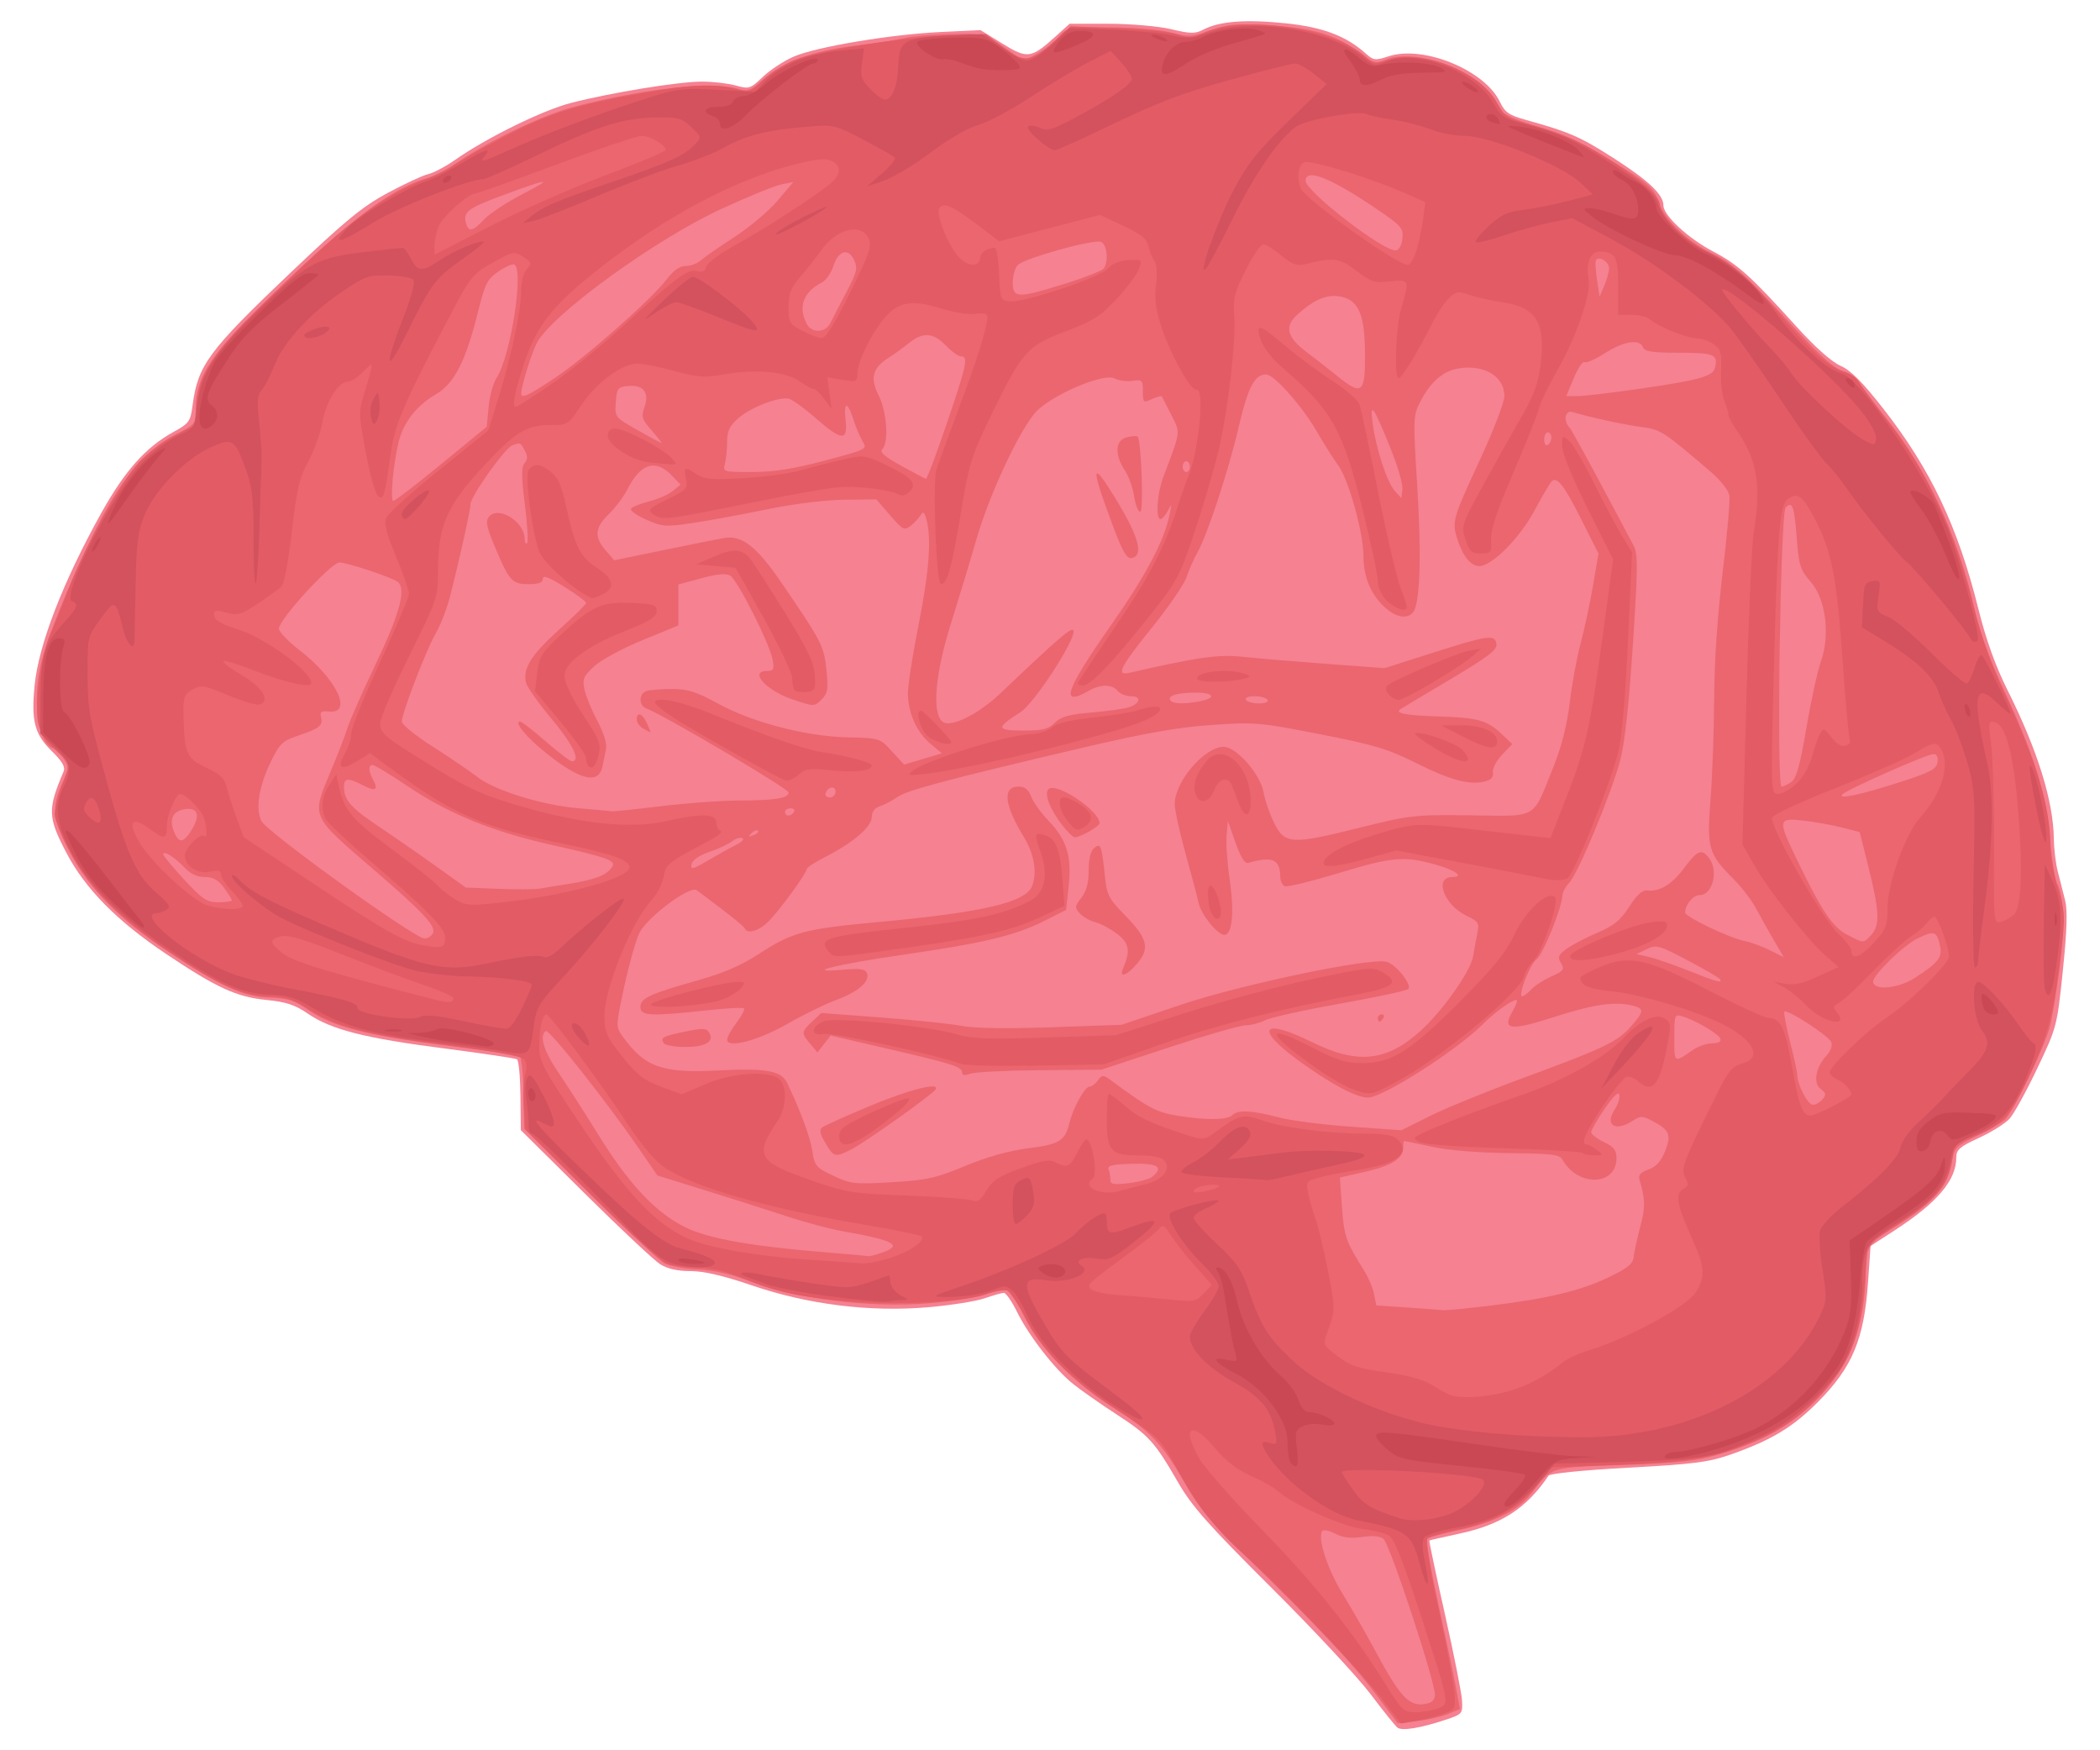
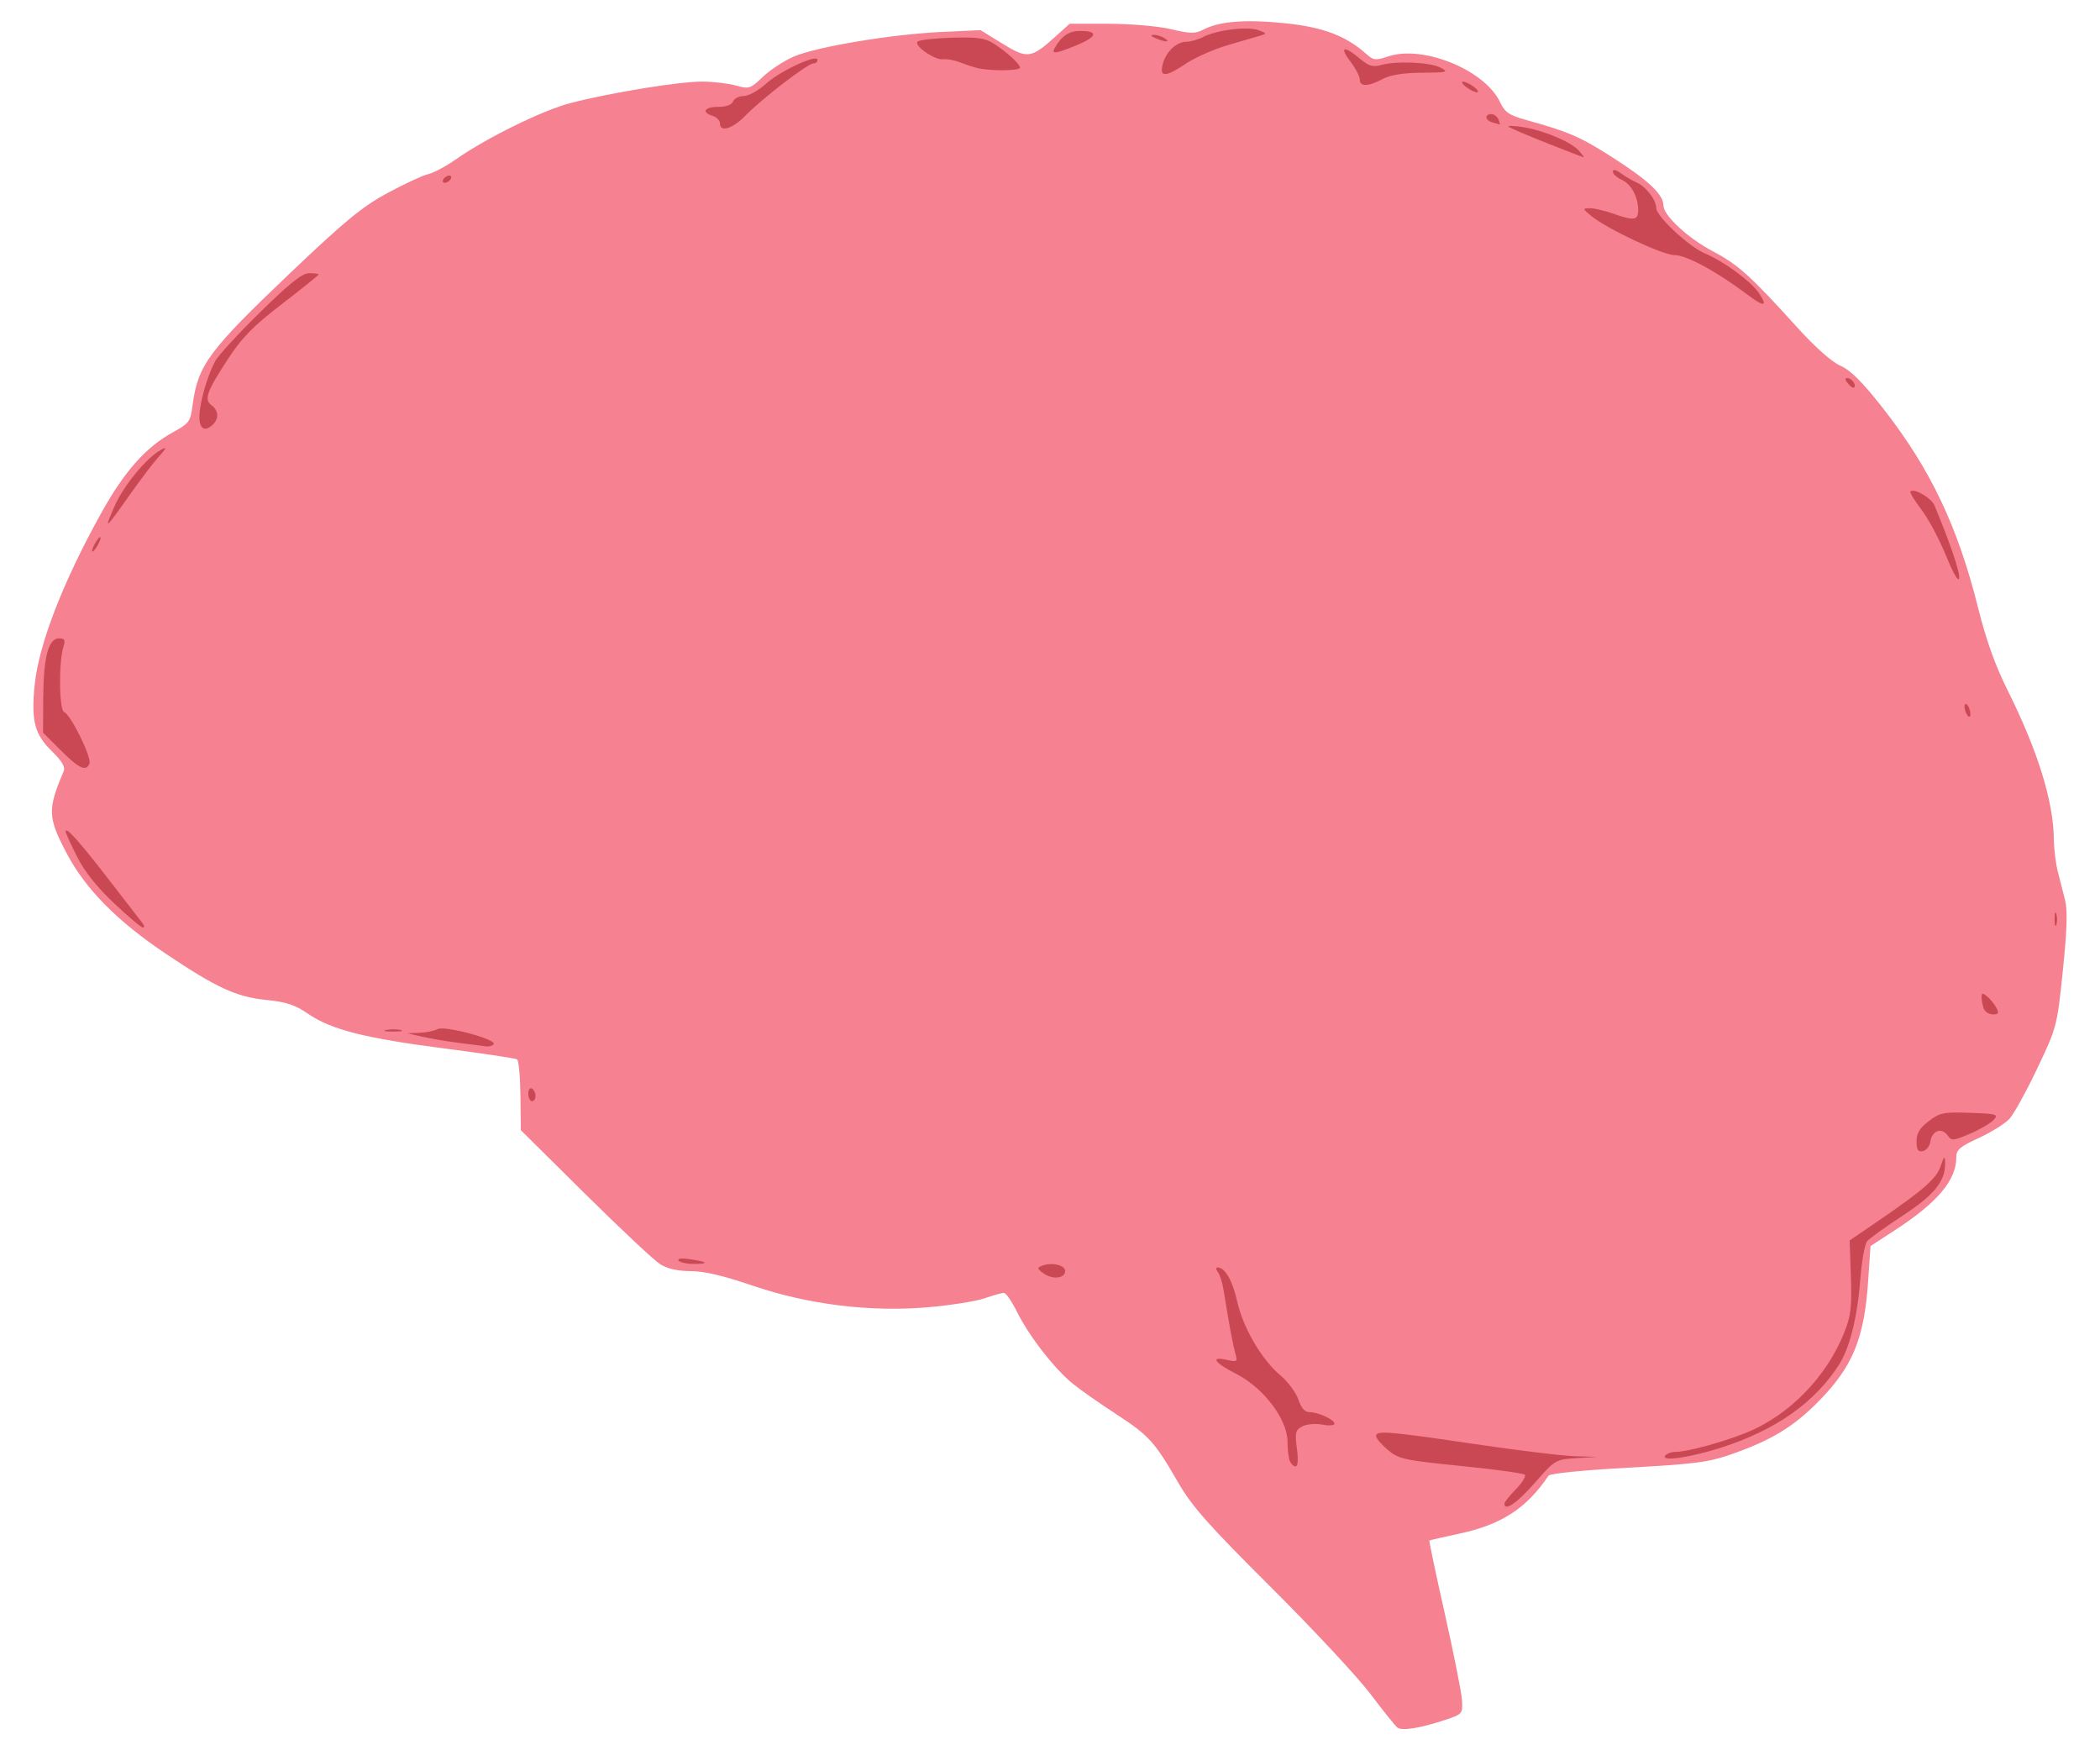
<svg xmlns="http://www.w3.org/2000/svg" width="3000" height="2500" viewBox="0 0 793.75 661.458" version="1.1" id="svg8">
  <defs id="defs2" />
  <g id="layer1" transform="translate(0,364.458)">
    <path id="path836" d="m 528.24,288.456 c -0.795,-0.58 -5.381,-6.28 -10.192,-12.668 -4.811,-6.388 -21.715,-24.527 -37.565,-40.309 -23.755,-23.654 -29.927,-30.615 -35.133,-39.626 -8.95,-15.491 -11.06,-17.818 -23.48,-25.897 -6.085,-3.959 -13.452,-9.126 -16.37,-11.483 -6.886,-5.562 -16.632,-18.115 -21.104,-27.183 -1.946,-3.946 -4.178,-7.165 -4.961,-7.154 -0.783,0.011 -4.038,0.931 -7.233,2.044 -3.196,1.113 -12.702,2.629 -21.126,3.368 -22.03,1.933 -45.589,-0.963 -66.799,-8.213 -10.764,-3.679 -18.217,-5.419 -23.229,-5.422 -4.847,-0.003 -8.787,-0.886 -11.479,-2.571 -2.255,-1.411 -15.037,-13.396 -28.406,-26.631 L 196.857,62.644 196.716,49.616 c -0.077,-7.166 -0.66,-13.35 -1.295,-13.742 -0.635,-0.392 -12.996,-2.238 -27.469,-4.102 -30.044,-3.869 -42.837,-7.133 -51.609,-13.167 -4.821,-3.317 -8.214,-4.434 -15.714,-5.176 C 89.431,12.321 81.888,8.86 62.824,-3.919 44.227,-16.384 32.283,-28.485 25.135,-42.099 18.035,-55.621 17.932,-58.543 24.047,-72.925 c 0.711,-1.672 -0.557,-3.842 -4.51,-7.716 -6.487,-6.359 -7.778,-11.346 -6.443,-24.892 1.51,-15.327 10.751,-39.174 25.268,-65.207 8.801,-15.784 16.781,-24.739 27.099,-30.413 6.059,-3.332 6.53,-3.992 7.353,-10.289 1.958,-14.994 6.092,-20.575 37.053,-50.014 20.637,-19.622 27.113,-24.94 36.612,-30.065 6.348,-3.424 13.255,-6.631 15.349,-7.128 2.095,-0.496 6.706,-2.939 10.248,-5.429 11.8,-8.294 33.016,-18.719 43.703,-21.473 15.113,-3.895 40.718,-8.068 49.504,-8.068 4.133,1.9e-4 9.898,0.662 12.809,1.47 5.045,1.401 5.527,1.247 10.248,-3.269 2.725,-2.606 7.971,-6.047 11.66,-7.645 8.577,-3.717 36.863,-8.436 55.874,-9.321 l 14.755,-0.687 8.259,5.098 c 9.436,5.824 10.853,5.635 20.054,-2.678 l 5.363,-4.845 14.865,0.02 c 8.297,0.011 18.668,0.917 23.473,2.05 7.522,1.773 9.09,1.78 12.426,0.055 5.981,-3.093 16.043,-3.831 30.988,-2.273 14.041,1.464 22.776,4.785 30.289,11.518 2.785,2.495 3.545,2.581 8.47,0.956 13.137,-4.336 36.369,5.167 42.121,17.229 1.883,3.949 3.43,5.02 9.82,6.797 16.376,4.555 20.474,6.336 32.932,14.308 13.448,8.606 19.042,13.906 19.054,18.055 0.011,3.786 9.351,12.41 18.829,17.385 9.319,4.891 14.213,9.303 31.405,28.312 7.009,7.75 13.322,13.376 16.66,14.849 3.905,1.723 8.322,6.139 16.152,16.149 17.918,22.907 28.242,44.639 36.008,75.804 2.919,11.712 6.445,21.529 11.016,30.669 11.358,22.709 17.325,41.892 17.494,56.245 0.044,3.758 0.716,9.292 1.492,12.298 0.776,3.006 2.018,7.877 2.76,10.824 0.964,3.83 0.72,11.415 -0.854,26.603 -2.183,21.055 -2.269,21.385 -9.676,36.968 -4.111,8.648 -8.834,17.209 -10.497,19.024 -1.663,1.816 -6.866,5.065 -11.563,7.22 -7.193,3.301 -8.54,4.465 -8.54,7.376 0,8.653 -7.141,17.085 -23.404,27.637 l -9.004,5.842 -0.936,13.589 c -1.488,21.608 -5.906,32.197 -18.907,45.321 -9.42,9.509 -17.705,14.513 -32.79,19.805 -8.575,3.008 -13.884,3.698 -39.024,5.068 -16.912,0.922 -29.501,2.185 -30.061,3.016 -8.337,12.372 -17.79,18.501 -33.838,21.94 -5.968,1.279 -11.003,2.427 -11.191,2.553 -0.187,0.125 2.441,12.6 5.841,27.721 3.4,15.122 6.32,29.828 6.489,32.681 0.302,5.089 0.178,5.231 -6.524,7.455 -9.189,3.049 -16.088,4.165 -17.842,2.886 z" style="fill:#f58191;fill-opacity:1;stroke-width:1.366" />
-     <path id="path834" d="m 519.759,275.471 c -8.944,-11.806 -23.184,-26.872 -49.565,-52.44 -12.524,-12.138 -17.032,-17.593 -22.495,-27.219 -8.286,-14.601 -13.237,-19.772 -27.39,-28.609 -14.637,-9.14 -27.603,-22.459 -33.132,-34.034 -2.399,-5.022 -5.269,-9.478 -6.378,-9.904 -1.109,-0.426 -4.65,0.203 -7.868,1.397 -3.218,1.194 -13.237,2.745 -22.265,3.445 -22.005,1.708 -49.239,-1.598 -66.253,-8.044 -7.864,-2.979 -14.498,-4.516 -20.544,-4.758 -4.911,-0.197 -10.627,-1.248 -12.702,-2.336 -2.075,-1.087 -14.869,-12.98 -28.431,-26.428 l -24.658,-24.451 -0.216,-13.624 c -0.122,-7.7 -0.81,-13.804 -1.582,-14.039 -0.752,-0.228 -13.357,-1.943 -28.012,-3.809 -29.938,-3.813 -42.953,-7.194 -51.874,-13.476 -5.046,-3.553 -7.558,-4.346 -14.551,-4.594 C 91.89,12.194 83.177,8.219 63.105,-5.126 44.965,-17.188 33.639,-28.647 26.501,-42.164 c -6.555,-12.412 -7.11,-17.234 -3.02,-26.247 2.517,-5.547 2.561,-6.264 0.574,-9.297 -1.184,-1.808 -3.063,-3.635 -4.174,-4.062 -5.837,-2.24 -7.822,-18.394 -4.084,-33.238 2.694,-10.699 14.18,-37.952 22.747,-53.974 8.616,-16.112 17.494,-26.089 27.9,-31.354 7.527,-3.808 7.54,-3.827 7.54,-10.216 0,-10.412 5.46,-19.436 21.145,-34.949 33.805,-33.434 52.062,-47.671 66.104,-51.548 2.568,-0.709 8.122,-3.629 12.342,-6.488 12.058,-8.17 32.319,-17.75 43.713,-20.67 26.715,-6.846 51.58,-9.587 61.404,-6.769 4.087,1.172 5.001,0.849 9.77,-3.46 7.351,-6.641 18.908,-10.875 34.894,-12.783 7.515,-0.897 15.816,-2.178 18.447,-2.846 2.63,-0.668 10.459,-1.352 17.396,-1.519 12.586,-0.304 12.631,-0.293 20.194,4.916 l 7.58,5.221 4.815,-2.585 c 2.648,-1.422 6.325,-4.276 8.169,-6.343 3.301,-3.698 3.611,-3.757 19.399,-3.741 9.388,0.009 19.035,0.812 23.252,1.935 6.624,1.763 7.839,1.695 15.031,-0.843 6.84,-2.414 9.714,-2.642 22.855,-1.81 16.462,1.042 24.992,3.709 33.902,10.601 4.751,3.675 5.564,3.881 9.271,2.345 6.767,-2.803 19.077,-0.896 28.891,4.475 7.58,4.149 9.99,6.531 15.387,15.211 0.752,1.209 6.9,3.776 13.664,5.704 11.45,3.265 19.91,7.558 36.893,18.72 5.147,3.383 7.271,5.83 8.611,9.919 2.163,6.601 10.666,14.664 20.325,19.273 7.558,3.606 13.269,8.848 32.248,29.598 7.937,8.678 13.56,13.629 16.627,14.641 2.548,0.841 5.713,3.189 7.033,5.218 1.32,2.029 5.605,7.685 9.524,12.57 15.248,19.009 27.323,44.987 33.345,71.737 2.026,9 5.798,19.494 11.051,30.744 11.658,24.968 16.277,39.797 17.619,56.568 0.62,7.745 1.777,15.297 2.571,16.781 2.811,5.253 3.145,16.283 0.983,32.522 -1.199,9.004 -2.842,18.842 -3.652,21.863 -2.158,8.051 -14.005,32.453 -17.036,35.089 -1.434,1.248 -6.288,4.025 -10.787,6.172 -7.234,3.453 -8.272,4.454 -8.979,8.663 -1.7,10.115 -7.004,16.45 -21.102,25.202 -10.547,6.548 -11.609,8.041 -11.642,16.37 -0.085,21.282 -5.812,36.367 -18.819,49.565 -9.404,9.542 -19.894,15.439 -36.09,20.286 -8.82,2.64 -15.286,3.372 -36.783,4.163 -28.755,1.059 -26.664,0.39 -35.049,11.221 -4.611,5.956 -14.112,10.641 -27.244,13.435 -5.852,1.245 -11.13,2.688 -11.728,3.208 -0.598,0.52 1.135,11.032 3.851,23.36 2.716,12.328 5.729,26.594 6.696,31.703 l 1.758,9.288 -4.486,1.874 c -2.467,1.031 -7.758,2.243 -11.758,2.693 l -7.271,0.819 z m 22.632,0.873 c 0.547,-3.828 -16.984,-57.193 -19.465,-59.252 -1.264,-1.049 -4.086,-1.3 -8.006,-0.712 -4.328,0.649 -7.252,0.288 -10.256,-1.265 -2.311,-1.195 -4.538,-1.628 -4.949,-0.963 -1.747,2.827 2.014,14.363 7.707,23.637 3.372,5.493 9.01,15.342 12.53,21.887 8.87,16.495 12.408,20.465 17.773,19.942 3.112,-0.303 4.368,-1.184 4.666,-3.274 z M 563.845,128.901 c 21.657,-2.674 33.713,-5.596 44.451,-10.773 7.031,-3.39 8.915,-4.96 9.212,-7.678 0.205,-1.879 1.331,-7.017 2.503,-11.419 1.934,-7.267 1.881,-10.282 -0.311,-17.653 -0.529,-1.778 0.372,-2.807 3.371,-3.853 2.915,-1.016 4.727,-3.013 6.299,-6.942 2.498,-6.244 1.706,-8.052 -5.065,-11.553 -3.54,-1.831 -4.308,-1.821 -7.225,0.09 -6.445,4.223 -10.626,1.674 -6.809,-4.151 1.239,-1.89 2.06,-4.436 1.824,-5.658 -0.282,-1.465 -2.172,0.311 -5.55,5.217 -2.817,4.091 -5.123,8.087 -5.123,8.881 0,0.794 2.152,2.469 4.782,3.724 3.78,1.803 4.782,3.081 4.782,6.098 0,10.507 -14.585,10.937 -20.37,0.6 -1.118,-1.997 -3.954,-2.351 -20.185,-2.514 -11.48,-0.116 -22.903,-1.053 -29.133,-2.39 -5.636,-1.21 -10.402,-2.2 -10.59,-2.201 -0.188,-6.14e-4 -0.342,1.133 -0.342,2.52 0,4.107 -4.362,6.87 -14.436,9.145 l -9.482,2.141 0.776,11.201 c 0.757,10.926 1.506,13.073 8.365,23.964 1.581,2.51 3.27,6.507 3.752,8.882 l 0.878,4.318 11.564,0.77 c 6.36,0.424 12.486,0.88 13.613,1.014 1.127,0.134 9.428,-0.667 18.447,-1.781 z M 333.4,108.951 c 8.045,-2.804 4.738,-4.613 -14.827,-8.108 -4.885,-0.873 -14.108,-3.316 -20.496,-5.43 -6.388,-2.114 -20.162,-6.501 -30.61,-9.748 L 248.472,79.759 241.505,69.616 C 229.436,52.045 207.571,24.405 206.341,25.165 c -2.641,1.632 -0.855,7.559 4.757,15.781 3.266,4.784 10.122,15.463 15.237,23.73 11.403,18.431 21.565,29.214 32.678,34.676 8.814,4.332 25.1,7.209 54.094,9.557 7.891,0.639 14.717,1.247 15.168,1.352 0.451,0.105 2.757,-0.485 5.124,-1.31 z m 31.452,-32.788 c 8.384,-3.467 16.636,-5.771 23.912,-6.679 11.666,-1.455 13.838,-2.802 15.463,-9.59 1.3,-5.431 5.808,-13.664 7.481,-13.664 0.841,0 2.316,-1.075 3.277,-2.389 1.649,-2.255 1.964,-2.229 5.616,0.471 13.435,9.931 16.57,11.586 24.366,12.86 10.943,1.789 18.918,1.704 20.843,-0.22 2.079,-2.079 7.396,-1.817 17.417,0.858 4.509,1.203 16.807,2.792 27.328,3.53 l 19.13,1.342 10.931,-5.437 c 6.012,-2.99 21.765,-9.418 35.005,-14.283 30.559,-11.228 35.758,-13.708 40.815,-19.467 4.926,-5.61 5.077,-6.748 1.041,-7.83 -6.681,-1.79 -14.985,-0.648 -29.651,4.08 -17.22,5.551 -20.328,5.119 -15.992,-2.222 1.327,-2.247 1.918,-4.082 1.312,-4.077 -1.824,0.015 -7.99,4.487 -12.889,9.348 -10.049,9.972 -37.627,27.536 -43.235,27.536 -4.453,0 -14.313,-5.298 -26.621,-14.303 -16.36,-11.97 -13.167,-15.87 5.459,-6.667 17.267,8.532 28.209,7.392 41.132,-4.283 8.238,-7.442 18.895,-22.538 19.794,-28.038 0.43,-2.63 1.168,-6.643 1.64,-8.918 0.775,-3.735 0.384,-4.361 -4.044,-6.473 -8.614,-4.108 -12.501,-14.671 -5.399,-14.671 4.652,0 1.147,-2.579 -6.372,-4.689 -11.952,-3.353 -16.312,-2.968 -36.811,3.25 -10.131,3.074 -19.201,5.289 -20.155,4.923 -0.954,-0.366 -1.744,-2.068 -1.755,-3.783 -0.043,-6.417 -3.04,-7.662 -12.106,-5.029 -1.252,0.364 -2.847,-2.189 -4.782,-7.653 l -2.904,-8.199 -0.477,5.466 c -0.263,3.006 0.264,10.553 1.171,16.77 1.789,12.271 0.969,20.807 -2.001,20.807 -2.6,0 -8.78,-7.66 -9.731,-12.061 -0.434,-2.009 -2.666,-10.416 -4.961,-18.683 -2.295,-8.267 -4.132,-16.753 -4.083,-18.857 0.199,-8.53 11.334,-21.452 18.486,-21.452 4.807,0 13.894,10.339 15.079,17.156 0.515,2.965 2.304,8.157 3.975,11.539 4.025,8.147 6.53,8.3 32,1.954 19.548,-4.87 20.975,-5.031 42.341,-4.769 25.749,0.315 23.157,1.816 31.163,-18.038 3.166,-7.851 5.214,-15.875 6.243,-24.453 0.842,-7.022 2.688,-17.071 4.103,-22.332 1.415,-5.261 3.522,-15.08 4.683,-21.822 l 2.11,-12.257 -6.382,-12.689 c -6.677,-13.276 -9.342,-16.696 -11.37,-14.595 -0.658,0.682 -3.635,5.757 -6.616,11.277 -5.541,10.264 -15.982,20.707 -20.703,20.707 -3.179,0 -6.19,-3.662 -8.228,-10.009 -2.181,-6.789 -1.926,-7.687 8.709,-30.659 4.962,-10.718 9.022,-21.325 9.022,-23.571 0,-7.46 -7.595,-12.035 -17.35,-10.452 -5.842,0.948 -10.583,5.061 -14.429,12.519 -2.743,5.319 -2.774,6.184 -1.166,32.169 1.635,26.418 1.05,44.116 -1.565,47.425 -2.373,3.001 -7.182,1.842 -11.702,-2.821 -4.699,-4.848 -7.077,-11.072 -7.077,-18.521 0,-8.613 -5.514,-28.527 -9.393,-33.926 -2.053,-2.857 -5.67,-8.577 -8.038,-12.71 -5.618,-9.807 -16.292,-21.863 -19.356,-21.863 -4.361,0 -6.817,4.708 -10.369,19.881 -3.919,16.739 -11.879,40.901 -15.653,47.513 -1.364,2.389 -3.173,6.496 -4.021,9.126 -0.848,2.63 -6.745,11.239 -13.103,19.13 -12.118,15.039 -13.746,18.301 -8.542,17.114 26.275,-5.994 33.714,-7.038 43.042,-6.041 5.368,0.574 19.582,1.771 31.588,2.662 l 21.829,1.619 17.529,-5.588 c 21.631,-6.896 24.22,-7.269 24.755,-3.571 0.327,2.258 -2.998,4.796 -17.759,13.554 -9.989,5.926 -18.418,10.979 -18.731,11.227 -1.824,1.449 2.751,2.272 14.596,2.627 14.933,0.447 18.39,1.42 23.999,6.756 l 3.865,3.677 -3.865,4.041 c -2.126,2.222 -3.676,5.207 -3.445,6.632 0.294,1.817 -0.627,2.854 -3.083,3.47 -5.756,1.445 -13.037,-0.521 -26.031,-7.028 -10.523,-5.27 -15.749,-6.834 -36.21,-10.837 -22.918,-4.484 -24.623,-4.63 -40.993,-3.5 -12.848,0.887 -25.037,3.045 -49.191,8.709 -50.845,11.923 -66.025,15.973 -69.714,18.599 -1.893,1.348 -4.814,2.886 -6.49,3.418 -1.971,0.626 -3.048,2.061 -3.048,4.063 0,3.663 -7.091,9.759 -17.469,15.018 -3.92,1.986 -7.127,4.079 -7.127,4.65 0,1.54 -10.116,15.422 -14.395,19.753 -3.579,3.623 -8.118,4.949 -9.062,2.647 -0.373,-0.91 -6.572,-5.844 -18.109,-14.416 -2.566,-1.907 -18.888,10.32 -21.729,16.277 -1.328,2.785 -3.885,11.863 -5.683,20.173 -3.19,14.75 -3.208,15.193 -0.756,18.614 8.489,11.842 14.929,14.178 36.097,13.091 18.616,-0.956 24.049,0.047 26.325,4.858 5.155,10.9 8.676,20.461 9.447,25.652 0.82,5.522 1.373,6.168 7.914,9.261 6.577,3.11 8.005,3.269 22.062,2.454 13.236,-0.767 16.559,-1.503 27.832,-6.164 z m -52.879,-8.667 c -2.06,-3.491 -2.357,-5.005 -1.16,-5.901 0.886,-0.663 8.616,-4.154 17.177,-7.758 15.293,-6.438 27.48,-9.565 25.633,-6.577 -1.197,1.938 -26.391,19.847 -31.909,22.683 -5.976,3.072 -6.574,2.921 -9.742,-2.448 z m 51.692,-26.606 c 0,-2.187 -3.289,-3.243 -27.952,-8.972 l -21.736,-5.049 -2.503,3.19 -2.503,3.19 -2.714,-3.226 c -3.455,-4.106 -3.419,-4.517 0.733,-8.418 l 3.447,-3.239 22.693,1.714 c 12.481,0.942 26.149,2.366 30.371,3.163 4.906,0.926 17.2,1.113 34.053,0.519 l 26.375,-0.93 22.133,-7.469 c 22.983,-7.756 72.087,-18.026 78.052,-16.325 3.639,1.038 9.74,8.74 8.142,10.279 -0.663,0.638 -12.273,3.128 -25.801,5.533 -13.528,2.405 -26.256,5.223 -28.285,6.262 -2.029,1.039 -5.321,1.89 -7.315,1.89 -1.994,0 -15.091,3.779 -29.104,8.397 l -25.479,8.397 -23.229,0.19 c -12.776,0.104 -24.613,0.702 -26.304,1.327 -2.057,0.761 -3.074,0.621 -3.074,-0.422 z M 250.879,29.742 c -1.301,-2.105 -0.518,-2.522 8.134,-4.337 6.548,-1.374 7.982,-1.322 9,0.327 2.11,3.414 -1.258,5.468 -8.967,5.468 -3.997,0 -7.673,-0.656 -8.168,-1.457 z m 23.968,-1.302 c 0,-0.971 1.599,-3.862 3.554,-6.424 1.955,-2.563 3.226,-4.988 2.825,-5.389 -0.401,-0.401 -6.944,-0.053 -14.539,0.773 -20.921,2.276 -24.634,2.08 -24.634,-1.3 0,-3.337 3.469,-4.932 22.216,-10.216 9.11,-2.568 16.167,-5.619 22.277,-9.632 12.78,-8.394 17.477,-9.668 45.008,-12.209 40.206,-3.711 56.188,-7.448 58.587,-13.702 1.912,-4.982 0.732,-12.138 -3.008,-18.242 -7.611,-12.423 -8.362,-19.281 -2.109,-19.281 2.351,0 3.711,1.084 4.716,3.758 0.777,2.067 3.765,6.217 6.64,9.223 6.854,7.165 8.747,13.361 7.536,24.666 l -0.957,8.939 -8.178,4.128 c -11.01,5.558 -22.845,8.391 -53.662,12.847 -25.401,3.673 -38.62,7.03 -22.127,5.619 6.175,-0.528 8.106,-0.233 8.706,1.331 1.203,3.135 -3.317,7.053 -11.702,10.143 -4.219,1.555 -12.444,5.577 -18.279,8.939 -10.975,6.324 -22.87,9.459 -22.87,6.028 z m 245.955,-8.172 c 0,-0.752 0.651,-1.366 1.447,-1.366 0.796,0 1.067,0.615 0.603,1.366 -0.464,0.752 -1.116,1.366 -1.447,1.366 -0.331,0 -0.603,-0.615 -0.603,-1.366 z M 424.518,1.48 c 2.842,-6.646 2.335,-9.514 -2.308,-13.047 -2.514,-1.913 -6.217,-3.889 -8.228,-4.391 -2.011,-0.502 -4.634,-1.992 -5.828,-3.312 -1.992,-2.202 -1.944,-2.687 0.583,-5.9 1.922,-2.443 2.754,-5.553 2.754,-10.292 0,-4.345 0.732,-7.399 2.033,-8.478 2.506,-2.08 2.876,-1.146 4.05,10.235 0.774,7.499 1.417,8.781 7.542,15.031 8.603,8.778 9.59,12.53 4.794,18.23 C 425.958,4.25 422.86,5.356 424.518,1.48 Z M 401.405,-52.742 c -4.676,-6.131 -6.807,-11.76 -5.099,-13.468 2.834,-2.834 19.283,8.119 19.283,12.841 0,1.22 -7.194,5.316 -9.335,5.316 -0.7,0 -2.882,-2.11 -4.849,-4.689 z m 34.141,133.012 c 4.458,-3.7 2.132,-5.194 -7.669,-4.925 -7.333,0.201 -9.412,0.689 -8.882,2.083 0.381,1.001 0.692,2.777 0.692,3.948 0,1.757 1.218,1.984 6.977,1.302 3.837,-0.454 7.834,-1.538 8.882,-2.407 z M 688.908,50.969 c 1.433,-1.726 1.307,-2.406 -0.717,-3.887 -2.974,-2.175 -1.931,-8.182 2.188,-12.597 1.575,-1.688 2.316,-3.785 1.807,-5.111 -0.897,-2.337 -16.68,-12.594 -17.743,-11.53 -0.333,0.333 0.626,5.417 2.13,11.298 1.504,5.881 2.735,11.536 2.735,12.568 0,3.682 3.995,11.352 5.912,11.352 1.074,0 2.733,-0.942 3.689,-2.092 z M 639.892,32.341 c 1.995,-1.38 5.274,-2.509 7.288,-2.509 2.314,0 3.456,-0.628 3.105,-1.708 -0.594,-1.826 -9.282,-6.959 -14.361,-8.484 -2.972,-0.893 -3.074,-0.621 -3.074,8.131 0,9.671 -0.171,9.56 7.043,4.57 z M 578.705,9.526 c 1.266,-1.399 4.702,-3.626 7.635,-4.948 4.736,-2.136 5.152,-2.699 3.717,-5.032 -1.369,-2.227 -1.095,-3.025 1.8,-5.232 1.879,-1.433 7.105,-4.188 11.615,-6.123 6.588,-2.827 9.011,-4.787 12.337,-9.974 2.892,-4.511 4.949,-6.365 6.832,-6.153 4.723,0.53 9.398,-2.333 14.01,-8.578 4.902,-6.638 6.58,-7.3 9.328,-3.681 3.685,4.854 1.356,14.006 -3.564,14.006 -2.469,0 -5.466,3.626 -5.466,6.613 0,1.622 16.873,9.674 22.546,10.76 2.255,0.432 6.499,1.986 9.432,3.454 l 5.332,2.67 -3.809,-6.5 c -2.095,-3.575 -5.109,-8.957 -6.699,-11.961 -1.589,-3.004 -5.418,-8 -8.509,-11.102 -9.541,-9.577 -10.13,-11.628 -8.686,-30.274 0.693,-8.947 1.307,-26.106 1.364,-38.13 0.066,-13.696 1.271,-31.494 3.228,-47.646 1.717,-14.181 2.84,-27.264 2.494,-29.073 -0.346,-1.809 -3.475,-5.729 -6.953,-8.711 -18.071,-15.494 -18.957,-16.065 -26.402,-17.027 -6.346,-0.82 -18.789,-3.522 -26.039,-5.654 -2.6,-0.765 -3.429,3.304 -1.161,5.698 1.017,1.073 7.801,13.544 24.305,44.678 1.746,3.295 1.721,7.89 -0.207,37.578 -1.421,21.891 -3.081,37.198 -4.705,43.388 -3.279,12.5 -15.888,42.871 -19.311,46.515 -1.473,1.568 -2.678,3.852 -2.678,5.076 0,4.119 -7.325,22.179 -9.688,23.886 -2.502,1.808 -7.268,14.022 -5.471,14.022 0.589,0 2.108,-1.145 3.374,-2.544 z m 145.012,-4.396 c 8.926,-5.72 10.537,-7.764 9.575,-12.146 -1.219,-5.551 -2.169,-5.87 -8.445,-2.838 -5.277,2.55 -16.844,13.761 -16.844,16.326 0,3.564 9.297,2.769 15.714,-1.343 z M 650.1,5.579 C 649.729,5.015 644.225,1.812 637.869,-1.54 627.035,-7.253 626.068,-7.517 622.407,-5.772 l -3.905,1.862 4.782,1.114 c 2.63,0.613 9.394,2.957 15.031,5.21 10.711,4.281 12.907,4.87 11.785,3.165 z m 57.295,-16.822 c 3.242,-3.583 2.982,-9.077 -1.222,-25.827 l -3.245,-12.929 -6.686,-1.718 c -3.677,-0.945 -10.221,-2.124 -14.543,-2.62 -9.779,-1.122 -9.885,-0.476 -2.441,14.905 9.306,19.231 13.353,25.283 18.851,28.185 6.405,3.382 6.229,3.382 9.286,0.002 z m -543.686,-0.69 c 1.027,-2.676 -3.993,-8.001 -22.77,-24.156 -23.701,-20.392 -23.278,-19.401 -15.838,-37.096 2.562,-6.093 5.384,-13.406 6.271,-16.251 0.887,-2.845 5.644,-13.606 10.571,-23.912 9.229,-19.307 11.715,-28.592 8.366,-31.248 -2.05,-1.626 -19.143,-7.304 -21.989,-7.304 -3.142,0 -22.907,21.579 -22.907,25.01 0,1.187 3.564,4.901 7.919,8.252 13.852,10.659 20.216,24.02 10.989,23.07 -2.99,-0.308 -3.517,0.091 -2.955,2.237 0.799,3.057 -0.732,4.239 -9.101,7.019 -5.416,1.8 -6.613,2.963 -9.819,9.545 -4.634,9.514 -5.98,17.968 -3.604,22.642 2.111,4.153 57.908,44.333 61.565,44.333 1.365,0 2.852,-0.963 3.304,-2.14 z M 87.649,-24.196 c 0,-0.406 -1.345,-2.558 -2.99,-4.782 -2.208,-2.986 -4.111,-4.044 -7.277,-4.044 -2.851,0 -5.397,-1.187 -7.6,-3.542 -3.686,-3.94 -8.103,-6.699 -8.08,-5.047 0.008,0.59 3.584,4.916 7.945,9.613 6.961,7.496 8.546,8.54 12.966,8.54 2.77,0 5.036,-0.332 5.036,-0.739 z m 127.4,-6.242 c 9.617,-1.56 13.596,-3.015 15.927,-5.824 2.407,-2.9 0.009,-3.847 -22.58,-8.926 -22.43,-5.043 -38.737,-11.689 -54.217,-22.099 -6.621,-4.452 -12.616,-8.095 -13.323,-8.095 -1.703,0 -1.626,2.275 0.193,5.673 2.064,3.857 0.835,4.452 -4.015,1.944 -5.523,-2.856 -7.027,-2.712 -7.027,0.672 0,4.993 2.596,7.934 13.363,15.141 5.802,3.883 15.529,10.628 21.616,14.989 l 11.066,7.928 12.163,0.48 c 6.69,0.264 13.7,0.235 15.579,-0.065 1.879,-0.3 6.943,-1.118 11.255,-1.817 z m 63.164,-14.711 c 2.229,-1.116 3.283,-2.283 2.345,-2.595 -0.936,-0.312 -2.67,0.236 -3.853,1.217 -1.183,0.982 -5.005,2.771 -8.493,3.976 -3.98,1.375 -6.522,3.128 -6.826,4.706 -0.421,2.187 0.38,2.007 6.147,-1.381 3.647,-2.142 8.453,-4.808 10.679,-5.923 z M 72.527,-50.964 c 3.209,-5.276 2.294,-8.311 -2.337,-7.752 -4.668,0.563 -6.335,3.597 -4.544,8.272 1.87,4.883 3.679,4.746 6.881,-0.52 z m 213.972,0.442 c -0.421,-0.421 -1.523,-8.76e-4 -2.45,0.933 -1.339,1.35 -1.183,1.506 0.765,0.765 1.348,-0.513 2.106,-1.277 1.685,-1.698 z m 13.628,-7.096 c 0.464,-0.752 -0.114,-1.366 -1.286,-1.366 -1.172,0 -2.13,0.615 -2.13,1.366 0,0.752 0.579,1.366 1.286,1.366 0.707,0 1.666,-0.615 2.13,-1.366 z m -50.549,-2.136 c 9.765,-1.175 22.982,-2.152 29.37,-2.172 14.114,-0.044 19.13,-0.843 19.13,-3.046 0,-1.442 -47.008,-29.204 -53.632,-31.673 -2.981,-1.111 -3.133,-5.488 -0.23,-6.602 1.189,-0.456 5.522,-0.829 9.629,-0.829 6.136,0 9.236,0.97 17.384,5.442 13.072,7.175 33.424,12.485 49.206,12.839 12.065,0.271 12.127,0.29 16.7,5.281 l 4.59,5.009 7.162,-2.127 7.162,-2.127 -4.354,-3.618 c -5.219,-4.337 -8.525,-11.791 -8.525,-19.219 0,-2.992 1.845,-14.726 4.099,-26.075 3.961,-19.941 4.87,-32.497 2.867,-39.626 -0.784,-2.792 -1.196,-3.041 -2.255,-1.366 -0.713,1.127 -2.414,2.928 -3.78,4.003 -2.254,1.771 -2.966,1.394 -7.66,-4.057 l -5.176,-6.01 -12.153,0.118 c -7.272,0.071 -19.012,1.532 -29.233,3.637 -9.394,1.935 -22.023,4.255 -28.064,5.155 -10.221,1.523 -11.437,1.436 -17.522,-1.256 -3.597,-1.591 -6.197,-3.446 -5.779,-4.123 0.418,-0.677 3.455,-1.909 6.748,-2.738 3.293,-0.829 7.334,-2.598 8.979,-3.93 l 2.991,-2.422 -2.845,-3.054 c -6.388,-6.857 -12.147,-5.254 -17.261,4.804 -1.424,2.8 -4.587,7.018 -7.029,9.374 -5.278,5.091 -5.584,8.583 -1.199,13.68 l 3.242,3.769 18.963,-3.904 c 10.43,-2.147 20.588,-4.176 22.574,-4.509 6.795,-1.138 12.288,3.134 21.668,16.854 15.316,22.402 16.073,23.87 17.011,32.964 0.758,7.351 0.512,8.842 -1.852,11.206 -2.725,2.725 -2.733,2.725 -11.006,-0.069 -10.022,-3.385 -16.534,-10.734 -9.51,-10.734 2.468,0 2.73,-0.583 1.996,-4.441 -1.158,-6.079 -13.194,-29.881 -15.964,-31.569 -1.573,-0.959 -4.844,-0.665 -10.931,0.981 l -8.686,2.349 v 7.741 7.741 l -13.636,5.598 c -7.537,3.094 -15.691,7.517 -18.23,9.89 -4.045,3.779 -4.476,4.832 -3.609,8.809 0.542,2.484 2.744,7.819 4.893,11.855 2.414,4.534 3.652,8.58 3.239,10.59 -0.367,1.789 -0.97,4.721 -1.339,6.517 -1.437,6.989 -8.38,5.319 -21.468,-5.162 -7.267,-5.82 -12.153,-11.767 -9.667,-11.767 0.596,0 4.961,3.382 9.7,7.515 4.739,4.133 9.193,7.515 9.896,7.515 3.455,0 0.408,-6.373 -7.644,-15.989 -4.908,-5.861 -9.282,-12.052 -9.72,-13.757 -1.341,-5.222 2.024,-10.586 12.606,-20.095 5.575,-5.009 10.136,-9.527 10.136,-10.04 0,-0.513 -3.689,-3.239 -8.199,-6.057 -5.934,-3.709 -8.198,-4.557 -8.198,-3.071 0,1.484 -1.509,2.054 -5.434,2.054 -6.237,0 -7.313,-1.229 -12.962,-14.809 -2.903,-6.979 -3.277,-9.052 -1.928,-10.678 3.512,-4.231 13.387,1.852 13.461,8.292 0.017,1.44 0.438,2.212 0.935,1.714 0.498,-0.498 0.12,-7.063 -0.839,-14.589 -1.344,-10.549 -1.373,-14.13 -0.127,-15.632 1.198,-1.444 1.226,-2.678 0.108,-4.769 -1.689,-3.157 -1.685,-3.155 -4.809,-1.956 -2.804,1.076 -15.734,19.295 -15.734,22.171 0,2.18 -4.099,20.641 -7.78,35.037 -1.153,4.509 -3.547,10.684 -5.32,13.722 -3.587,6.146 -12.844,30.216 -12.855,33.424 -0.004,1.13 5.308,5.434 11.803,9.565 6.495,4.131 13.958,9.201 16.585,11.268 6.642,5.226 24.732,10.833 38.56,11.951 6.388,0.516 11.926,1.036 12.306,1.155 0.38,0.119 8.681,-0.745 18.447,-1.919 z m -6.499,-29.401 c -1.315,-0.766 -2.391,-2.285 -2.391,-3.374 0,-3.116 2.141,-2.319 3.851,1.434 0.856,1.879 1.416,3.397 1.244,3.374 -0.172,-0.023 -1.388,-0.668 -2.704,-1.434 z m 72.762,23.908 c 0,-2.413 -2.942,-1.993 -3.786,0.541 -0.297,0.892 0.433,1.623 1.623,1.623 1.19,0 2.163,-0.974 2.163,-2.163 z m 402.91,-3.826 c 11.051,-3.575 13.234,-4.753 13.601,-7.334 0.282,-1.983 -0.271,-3.074 -1.557,-3.074 -2.462,0 -32.523,13.294 -34.407,15.216 -2.057,2.099 7.102,0.13 22.363,-4.808 z m -41.583,0.075 c 1.853,-1.355 3.274,-6.503 5.607,-20.317 1.719,-10.176 4.19,-21.503 5.492,-25.172 3.598,-10.139 1.843,-23.612 -3.933,-30.191 -3.859,-4.395 -4.395,-6.085 -5.195,-16.386 -0.949,-12.199 -1.656,-14.155 -4.197,-11.614 -2.008,2.008 -3.52,105.494 -1.541,105.494 0.707,0 2.403,-0.817 3.768,-1.815 z M 398.722,-91.308 c 2.3,-2.3 5.296,-3.146 13.664,-3.859 5.895,-0.502 12.217,-1.367 14.049,-1.922 4.556,-1.38 5.265,-4.255 1.05,-4.255 -1.849,0 -4.128,-0.922 -5.064,-2.05 -2.119,-2.554 -6.464,-2.554 -10.931,0 -10.973,6.273 -8.874,-0.05 8.019,-24.155 13.748,-19.617 20.628,-32.617 22.651,-42.799 0.755,-3.801 0.698,-3.876 -0.789,-1.025 -0.882,1.691 -2.125,3.074 -2.761,3.074 -1.859,0 -1.219,-9.768 1.03,-15.714 6.8,-17.975 6.622,-16.612 3.089,-23.641 -1.775,-3.531 -3.378,-6.674 -3.563,-6.984 -0.185,-0.31 -1.876,0.138 -3.758,0.996 -3.276,1.493 -3.422,1.366 -3.422,-2.957 0,-4.201 -0.275,-4.476 -3.942,-3.938 -2.168,0.318 -5.193,-0.091 -6.722,-0.909 -4.26,-2.28 -24.955,6.751 -30.283,13.214 -6.43,7.801 -17.237,31.172 -21.94,47.448 -2.389,8.267 -6.741,22.641 -9.671,31.943 -5.947,18.877 -7.242,33.771 -3.227,37.103 2.99,2.481 13.54,-2.689 22.071,-10.816 21.892,-20.855 26.926,-25.181 27.456,-23.592 1.055,3.166 -14.817,27.552 -20.107,30.891 -9.271,5.853 -9.113,6.899 1.045,6.895 7.505,-0.002 9.629,-0.523 12.056,-2.95 z m 22.677,-72.477 c -8.587,-22.61 -9.15,-27.077 -1.998,-15.838 10.808,16.984 13.39,25.101 8.291,26.072 -1.675,0.319 -3.27,-2.275 -6.293,-10.234 z m 7.291,-13.074 c -0.481,-3.206 -2.084,-7.663 -3.562,-9.907 -3.922,-5.95 -3.588,-11.32 0.773,-12.415 1.914,-0.48 3.748,-0.605 4.076,-0.277 1.411,1.411 2.365,28.427 1.003,28.427 -0.779,0 -1.81,-2.623 -2.291,-5.828 z m 24.988,77.394 c 6.28,-1.256 5.196,-3.245 -1.767,-3.245 -6.954,0 -10.676,1.116 -9.588,2.876 0.883,1.43 5.331,1.574 11.355,0.369 z m 25.45,-0.512 c -0.464,-0.752 -2.689,-1.366 -4.944,-1.366 -2.385,0 -3.746,0.571 -3.255,1.366 0.464,0.752 2.689,1.366 4.944,1.366 2.385,0 3.746,-0.571 3.255,-1.366 z m -312.227,-89.196 17.08,-14.012 0.712,-7.494 c 0.392,-4.122 1.732,-9.031 2.979,-10.91 5.274,-7.947 10.445,-40.639 6.785,-42.901 -0.626,-0.387 -3.309,0.771 -5.962,2.574 -4.321,2.936 -5.137,4.531 -7.832,15.312 -4.703,18.816 -8.915,27.049 -15.941,31.167 -7.224,4.233 -12.141,10.479 -13.985,17.761 -2.074,8.191 -3.397,22.548 -2.077,22.53 0.637,-0.008 8.845,-6.321 18.239,-14.027 z m 358.825,-5.518 c -6.592,-16.352 -8.032,-18.407 -6.92,-9.874 1.245,9.543 5.428,22.329 8.38,25.613 l 2.499,2.779 0.409,-3.335 c 0.225,-1.834 -1.741,-8.667 -4.368,-15.184 z m -167.868,-9.698 c 7.592,-22.285 8.251,-25.398 5.38,-25.398 -0.987,0 -3.561,-1.845 -5.721,-4.099 -4.703,-4.909 -8.698,-5.187 -13.901,-0.966 -2.124,1.723 -5.581,4.215 -7.682,5.538 -6.148,3.871 -7.179,7.729 -3.824,14.305 3.105,6.087 3.893,17.805 1.366,20.332 -1.084,1.084 0.893,2.809 7.174,6.259 4.768,2.62 8.977,4.836 9.353,4.925 0.376,0.089 3.911,-9.315 7.857,-20.896 z m -46.205,14.029 c 15.825,-4.177 16.236,-4.38 14.489,-7.174 -0.989,-1.581 -2.526,-5.172 -3.417,-7.98 -2.319,-7.315 -3.926,-7.488 -3.12,-0.336 0.923,8.19 -1.376,8.075 -11.244,-0.56 -4.201,-3.676 -8.767,-6.979 -10.146,-7.34 -3.663,-0.958 -14.494,3.212 -19.25,7.41 -3.223,2.845 -4.121,4.774 -4.136,8.882 -0.011,2.886 -0.389,6.631 -0.843,8.322 -0.805,3.004 -0.568,3.074 10.277,3.074 8.087,0 15.524,-1.167 27.389,-4.299 z m 138.097,2.249 c 0,-1.127 -0.615,-2.05 -1.366,-2.05 -0.752,0 -1.366,0.922 -1.366,2.05 0,1.127 0.615,2.05 1.366,2.05 0.752,0 1.366,-0.922 1.366,-2.05 z m 136.642,-11.012 c 0,-1.083 -0.615,-1.969 -1.366,-1.969 -0.752,0 -1.366,1.266 -1.366,2.813 0,1.547 0.615,2.433 1.366,1.969 0.752,-0.464 1.366,-1.731 1.366,-2.813 z m -340.034,-2.628 c -3.742,-4.262 -4.027,-5.191 -2.731,-8.91 1.911,-5.482 -0.455,-8.486 -6.239,-7.922 -3.89,0.38 -4.248,0.851 -4.63,6.099 -0.414,5.677 -0.398,5.696 8.199,10.569 4.737,2.685 8.83,4.891 9.096,4.903 0.266,0.011 -1.397,-2.12 -3.695,-4.737 z m -36.5,-19.955 c 11.692,-7.82 36.357,-29.588 42.173,-37.219 2.573,-3.376 4.924,-5.022 7.174,-5.022 1.841,0 4.423,-0.963 5.738,-2.139 1.315,-1.176 7.048,-5.158 12.739,-8.848 5.691,-3.69 13.012,-9.868 16.268,-13.73 l 5.92,-7.021 -4.653,0.959 c -2.559,0.527 -12.647,4.643 -22.416,9.146 -25.22,11.624 -64.389,40.085 -69.945,50.825 -1.972,3.811 -5.832,16.279 -5.875,18.975 -0.034,2.122 2.787,0.825 12.879,-5.925 z m 410.011,4.163 c 22.317,-3.234 27.501,-4.672 28.328,-7.861 1.325,-5.109 -0.172,-5.749 -13.454,-5.749 -10.215,0 -13.074,-0.428 -13.697,-2.05 -1.26,-3.284 -7.254,-2.381 -14.331,2.161 -3.609,2.316 -7.121,3.864 -7.805,3.441 -0.684,-0.423 -2.517,2.294 -4.073,6.038 l -2.829,6.807 4.365,-0.007 c 2.401,-0.004 12.974,-1.255 23.495,-2.779 z m -103.91,-12.958 c -0.077,-15.124 -2.409,-20.591 -9.34,-21.891 -5.054,-0.948 -9.856,1.068 -16.253,6.824 -4.991,4.491 -3.974,8.566 3.551,14.216 3.139,2.357 8.406,6.469 11.704,9.138 9.137,7.392 10.412,6.37 10.338,-8.288 z m -202.057,-11.936 c 0.813,-1.685 3.522,-6.912 6.022,-11.615 3.958,-7.448 4.338,-9.003 2.948,-12.053 -2.186,-4.799 -5.976,-3.753 -7.876,2.174 -0.84,2.621 -2.773,5.405 -4.295,6.186 -7.112,3.649 -9.182,9.325 -5.743,15.75 1.935,3.615 7.111,3.36 8.945,-0.442 z m 88.76,-14.828 c 7.485,-2.337 14.062,-4.95 14.614,-5.807 1.835,-2.849 1.121,-9.131 -1.136,-9.997 -2.806,-1.077 -28.819,6.157 -31.391,8.729 -1.075,1.075 -1.954,4.062 -1.954,6.639 0,6.023 1.84,6.064 19.867,0.436 z m 205.53,-5.701 c 0.06,-2.38 -3.442,-4.766 -4.882,-3.326 -0.4,0.4 -0.273,3.704 0.281,7.343 l 1.008,6.616 1.766,-4.099 c 0.971,-2.255 1.793,-5.195 1.827,-6.533 z m -78.094,-11.385 c 0.38,-3.893 -0.414,-4.794 -9.906,-11.234 -17.248,-11.703 -26.718,-15.445 -26.718,-10.559 0,4.059 29.729,26.967 34.16,26.323 1.206,-0.175 2.22,-2.04 2.463,-4.53 z m -347.065,-7.215 c 2.024,-2.175 8.6,-6.495 14.612,-9.6 12.153,-6.277 10.064,-6.103 -8.077,0.673 -12.822,4.789 -14.553,6.115 -13.459,10.299 0.935,3.574 2.633,3.237 6.924,-1.372 z" style="fill:#eb666f;fill-opacity:1;stroke-width:1.366" />
-     <path id="path832" d="m 521.241,276.203 c -8.106,-10.394 -38.677,-42.274 -50.995,-53.181 -10.441,-9.245 -17.518,-18.2 -24.803,-31.388 -6.994,-12.661 -7.005,-12.673 -21.965,-22.446 -18.269,-11.935 -29.018,-22.592 -35.793,-35.484 -2.823,-5.372 -5.989,-10.096 -7.036,-10.498 -1.047,-0.402 -4.835,0.271 -8.419,1.496 -9.264,3.166 -36.084,4.241 -55.746,2.236 -16.803,-1.714 -24.244,-3.513 -37.837,-9.147 -4.97,-2.06 -10.535,-3.24 -15.283,-3.24 -4.107,0 -9.198,-0.656 -11.314,-1.458 -2.116,-0.802 -14.999,-12.548 -28.63,-26.102 l -24.783,-24.644 -0.625,-8.4 c -0.344,-4.62 -0.11,-10.227 0.52,-12.46 0.79,-2.798 0.606,-4.598 -0.59,-5.794 -1.007,-1.007 -13.077,-3.16 -28.754,-5.13 C 139.017,26.772 127.91,23.881 116.531,16.857 110.138,12.911 107.458,12.069 101.286,12.068 91.935,12.067 82.072,7.597 63.483,-5.064 44.944,-17.691 34.135,-28.574 26.758,-42.043 c -3.335,-6.088 -6.064,-12.675 -6.064,-14.638 0,-1.962 1.308,-7.064 2.907,-11.337 l 2.907,-7.769 -5.588,-5.317 c -3.678,-3.5 -5.903,-7 -6.512,-10.241 -1.311,-6.987 1.282,-25.961 4.54,-33.228 1.516,-3.382 4.745,-11.375 7.175,-17.763 5.678,-14.928 19.66,-40.073 26.296,-47.291 2.839,-3.088 8.777,-7.542 13.194,-9.896 l 8.031,-4.281 0.602,-7.258 c 1.184,-14.279 7.639,-22.532 44.147,-56.441 17.708,-16.447 30.324,-24.952 44.361,-29.905 3.333,-1.176 7.1,-3.079 8.371,-4.229 1.271,-1.15 9.776,-6.018 18.9,-10.818 17.405,-9.156 26.763,-12.106 54.078,-17.051 16.964,-3.071 26.27,-3.42 33.989,-1.277 5.048,1.402 5.524,1.249 10.248,-3.287 2.725,-2.617 8.028,-6.043 11.786,-7.614 8.525,-3.564 40.604,-8.671 58.794,-9.359 l 13.702,-0.519 6.537,4.991 c 7.922,6.049 10.721,5.713 19.451,-2.334 l 6.089,-5.612 18.084,0.755 c 9.946,0.415 20.148,1.507 22.67,2.427 3.824,1.394 5.344,1.31 9.151,-0.506 15.089,-7.195 49.556,-2.163 61.743,9.015 2.798,2.566 3.521,2.653 8.47,1.02 12.706,-4.193 35.121,4.691 41.023,16.26 2.264,4.439 3.878,5.761 8.595,7.042 15.001,4.075 21.801,6.873 31.694,13.045 13.52,8.434 21.255,15.143 21.255,18.437 0,4.048 9.354,13.36 17.681,17.603 11.088,5.649 16.346,10.176 27.782,23.918 11.277,13.551 18.86,20.246 24.526,21.654 2.045,0.508 4.432,2.258 5.305,3.889 0.873,1.631 5.181,7.488 9.574,13.016 16.043,20.189 26.57,42.72 33.979,72.728 2.456,9.947 6.633,21.604 11.288,31.503 12.151,25.837 17.437,43.297 17.437,57.586 0,3.792 1.303,11.184 2.896,16.428 2.67,8.789 2.773,10.566 1.321,22.758 -3.025,25.4 -5.009,32.925 -13.278,50.359 -6.389,13.471 -9.643,16.756 -20.775,20.974 -5.784,2.191 -6.444,2.902 -7.14,7.68 -1.563,10.733 -5.124,14.987 -21.581,25.783 l -10.447,6.853 -0.941,12.277 c -1.664,21.708 -4.9,30.931 -14.908,42.494 -7.806,9.019 -15.96,14.971 -26.847,19.596 -15.215,6.464 -23.934,8.002 -51.149,9.024 l -25.523,0.958 -5.65,6.946 c -7.043,8.658 -16.198,13.753 -29.751,16.556 -5.774,1.194 -11.058,2.732 -11.744,3.417 -0.751,0.751 0.985,11.465 4.367,26.954 3.087,14.139 5.784,28.397 5.994,31.685 0.365,5.737 0.185,6.047 -4.469,7.691 -2.668,0.942 -7.308,2.128 -10.312,2.635 l -5.462,0.923 z m 22.171,5.027 c 4.602,-1.75 4.714,-1.145 -6.683,-36.178 -6.053,-18.607 -9.732,-27.881 -11.536,-29.079 -1.457,-0.967 -5.961,-2.136 -10.009,-2.597 -7.523,-0.857 -26.726,-9.376 -31.971,-14.183 -1.511,-1.385 -6.175,-4.034 -10.365,-5.887 -5.213,-2.305 -9.455,-5.563 -13.436,-10.318 -9.153,-10.933 -13.114,-8.407 -6.057,3.862 1.983,3.448 12.602,15.492 23.598,26.765 19.821,20.321 34.479,38.663 46.861,58.637 6.011,9.696 6.734,10.367 11.184,10.367 2.617,0 6.403,-0.626 8.414,-1.39 z m 25.702,-119.632 c 7.658,-1.956 14.829,-5.706 22.06,-11.537 1.503,-1.212 6.115,-3.232 10.248,-4.489 13.754,-4.183 35.895,-16.197 39.285,-21.316 4.152,-6.271 3.894,-9.595 -1.708,-22.002 -5.291,-11.719 -5.871,-15.652 -2.578,-17.495 1.825,-1.021 1.923,-1.761 0.571,-4.287 -1.756,-3.281 -1.059,-5.129 11.571,-30.693 4.684,-9.482 6.1,-11.238 9.907,-12.285 7.925,-2.182 4.532,-8.907 -7.576,-15.019 -9.931,-5.013 -31.359,-11.326 -41.919,-12.351 -8.425,-0.817 -11.561,-2.181 -11.632,-5.058 -0.011,-0.471 3.183,-2.235 7.098,-3.919 11.341,-4.879 17.697,-3.535 41.5,8.771 11.012,5.694 21.136,10.352 22.497,10.352 4.441,0 6.249,3.599 8.679,17.278 2.871,16.159 4.134,19.616 7.164,19.616 1.737,0 12.093,-5.119 15.212,-7.52 1.17,-0.9 -1.689,-4.627 -4.548,-5.93 -1.837,-0.837 -3.341,-2.15 -3.341,-2.918 0,-2.206 13.666,-15.382 21.179,-20.42 8.997,-6.033 23.912,-20.624 23.912,-23.394 0,-3.473 -4.237,-14.972 -5.517,-14.972 -0.638,0 -1.964,1.087 -2.946,2.415 -0.982,1.328 -3.63,3.561 -5.885,4.961 -2.255,1.401 -8.711,7.316 -14.347,13.146 -5.636,5.83 -11.449,11.224 -12.916,11.987 -2.284,1.187 -2.404,1.705 -0.83,3.602 5.067,6.106 -5.581,3.739 -11.426,-2.539 -2.313,-2.485 -6.05,-5.541 -8.305,-6.792 l -4.099,-2.274 4.428,0.834 c 3.203,0.603 6.6,-0.161 12.278,-2.76 l 7.849,-3.594 -4.998,-4.369 C 683.271,-9.243 668.611,-27.842 663.086,-37.499 l -4.475,-7.822 1.487,-54.998 c 0.818,-30.249 2.048,-58.38 2.733,-62.514 3.072,-18.526 1.43,-27.965 -6.931,-39.837 -1.405,-1.995 -2.554,-4.261 -2.554,-5.035 0,-0.774 -0.713,-3.139 -1.585,-5.255 -0.872,-2.116 -1.434,-7.311 -1.25,-11.544 0.292,-6.697 -0.074,-7.985 -2.818,-9.907 -1.734,-1.215 -4.708,-2.222 -6.607,-2.239 -3.61,-0.032 -14.154,-4.343 -17.593,-7.195 -1.099,-0.911 -4.209,-1.657 -6.911,-1.657 h -4.912 v -10.635 c 0,-11.321 -1.021,-13.214 -7.148,-13.256 -3.49,-0.024 -5.232,4.542 -4.041,10.594 1.022,5.194 -4.849,22.107 -11.968,34.477 -3.244,5.636 -6.3,11.979 -6.791,14.093 -0.491,2.115 -4.848,13.041 -9.683,24.279 -6.368,14.803 -8.708,21.839 -8.492,25.533 0.281,4.819 0.073,5.099 -3.796,5.099 -3.535,0 -4.327,-0.713 -5.805,-5.224 -1.676,-5.115 -1.537,-5.544 6.642,-20.496 4.594,-8.399 11.11,-20.04 14.478,-25.867 4.692,-8.116 6.384,-12.685 7.232,-19.527 2.002,-16.142 -1.52,-21.909 -14.555,-23.832 -4.399,-0.649 -10.033,-1.914 -12.52,-2.811 -4,-1.443 -4.867,-1.304 -7.515,1.204 -1.646,1.559 -4.472,5.783 -6.279,9.385 -5.395,10.757 -11.566,20.898 -12.717,20.898 -1.866,0 -1.14,-19.51 0.987,-26.521 3.172,-10.457 3.006,-10.837 -4.377,-10.005 -5.766,0.65 -7.039,0.244 -12.639,-4.032 -6.429,-4.909 -8.694,-5.193 -19.491,-2.446 -2.939,0.748 -4.757,0.069 -8.851,-3.306 -2.834,-2.336 -5.927,-4.247 -6.874,-4.247 -0.947,0 -3.933,4.392 -6.636,9.76 -4.304,8.547 -4.843,10.712 -4.336,17.422 0.712,9.422 -2.278,35.096 -5.906,50.704 -1.485,6.388 -5.456,19.916 -8.826,30.061 -5.868,17.67 -6.605,19.051 -17.508,32.794 -13.612,17.16 -22.026,25.962 -24.815,25.962 -1.128,0 -2.051,-0.327 -2.051,-0.727 0,-0.4 6.412,-10.111 14.249,-21.58 13.196,-19.311 18.861,-30.34 23.987,-46.697 0.942,-3.006 2.478,-7.31 3.412,-9.565 4.139,-9.983 6.466,-33.836 3.233,-33.136 -2.148,0.465 -9.773,-13.185 -13.286,-23.784 -2.162,-6.524 -2.661,-10.438 -2.016,-15.818 0.491,-4.095 0.274,-7.889 -0.508,-8.882 -0.751,-0.953 -1.78,-3.466 -2.287,-5.585 -0.735,-3.071 -2.695,-4.683 -9.663,-7.943 l -8.741,-4.091 -19.044,4.981 -19.044,4.981 -7.201,-5.451 c -10.239,-7.75 -13.365,-9.268 -15.233,-7.399 -2.02,2.02 3.25,15.244 7.765,19.486 3.39,3.185 7.485,2.899 7.485,-0.523 0,-1.81 2.747,-3.605 5.518,-3.605 0.657,0 1.375,4.458 1.596,9.907 0.387,9.538 0.534,9.922 3.962,10.32 5.418,0.629 34.265,-8.996 37.193,-12.409 1.624,-1.893 4.323,-3.001 7.739,-3.177 5.119,-0.263 5.214,-0.182 3.966,3.352 -0.704,1.992 -4.493,7.073 -8.422,11.291 -6.125,6.577 -8.877,8.325 -19.322,12.276 -14.559,5.507 -16.416,7.609 -28.253,31.979 -7.398,15.232 -8.21,17.882 -11.424,37.302 -3.338,20.169 -5.057,26.236 -7.433,26.236 -1.651,0 -3.169,-38.233 -1.709,-43.042 0.684,-2.255 4.481,-12.69 8.437,-23.19 6.963,-18.479 10.835,-30.843 10.869,-34.697 0.011,-1.327 -1.261,-1.675 -4.425,-1.208 -2.455,0.362 -8.282,-0.549 -13.03,-2.037 -11.426,-3.582 -16.621,-2.562 -22.082,4.333 -5.024,6.343 -9.567,15.973 -9.608,20.367 -0.028,2.986 -0.4,3.132 -5.696,2.237 l -5.666,-0.957 0.789,5.961 0.789,5.961 -2.752,-3.758 c -1.514,-2.067 -3.341,-3.758 -4.06,-3.758 -0.719,0 -3.016,-1.263 -5.103,-2.806 -4.955,-3.663 -16.483,-4.801 -28.117,-2.775 -8.115,1.413 -10.322,1.277 -19.329,-1.194 -5.592,-1.534 -11.9,-2.789 -14.017,-2.789 -5.794,0 -15.614,7.273 -21.22,15.715 -4.98,7.501 -5.002,7.514 -12.075,7.514 -8.927,0 -13.504,3.024 -26.86,17.743 -11.964,13.185 -15.217,21.093 -15.217,36.985 0,10.468 -0.109,10.796 -10.931,32.639 -6.012,12.136 -10.931,23.48 -10.931,25.21 0,3.858 1.565,5.214 17.08,14.8 17.253,10.66 21.243,12.466 38.26,17.325 21.451,6.125 39.88,7.909 52.36,5.071 13.487,-3.067 19.377,-2.94 19.377,0.42 0,1.44 0.722,2.86 1.605,3.154 0.883,0.294 -0.808,1.821 -3.758,3.392 -16.479,8.781 -16.932,9.139 -17.813,14.064 -0.471,2.63 -2.558,6.627 -4.639,8.882 -7.535,8.165 -17.777,33.448 -17.707,43.716 0.042,6.112 0.763,7.739 6.77,15.26 5.54,6.936 8.108,8.937 14.582,11.359 l 7.857,2.94 8.943,-3.843 c 10.08,-4.332 23.843,-5.304 27.863,-1.968 3.147,2.611 2.853,10.896 -0.563,15.888 -8.767,12.812 -7.449,15.341 11.452,21.969 14.613,5.124 16.241,5.395 37.146,6.179 12.024,0.451 23.157,1.268 24.739,1.816 2.329,0.806 3.403,0.103 5.644,-3.696 2.259,-3.828 4.658,-5.381 13.029,-8.434 8.136,-2.967 10.84,-3.433 13.054,-2.248 4.424,2.368 5.466,1.855 8.562,-4.214 2.275,-4.46 3.167,-5.253 4.077,-3.626 2.09,3.734 3.025,13.029 1.412,14.026 -4.595,2.84 3.015,6.63 9.63,4.797 2.514,-0.697 7.173,-1.908 10.354,-2.691 6.539,-1.61 9.804,-5.705 7.124,-8.934 -1.073,-1.293 -4.334,-1.962 -9.562,-1.962 -10.733,0 -12.228,-1.682 -12.228,-13.762 0,-5.207 0.363,-9.467 0.808,-9.467 0.444,0 3.283,2.119 6.308,4.708 5.149,4.408 9.842,6.578 23.898,11.054 5.392,1.717 6.004,1.629 10.248,-1.473 8.951,-6.544 10.286,-6.866 17.635,-4.256 7.812,2.775 25.018,4.972 39.047,4.987 7.085,0.007 10.405,0.607 11.956,2.158 5.214,5.214 0.081,9.131 -15.103,11.524 -5.167,0.814 -11.682,2.087 -14.477,2.828 -4.802,1.273 -5.036,1.589 -4.257,5.747 0.454,2.42 1.713,6.859 2.799,9.865 1.086,3.006 3.228,11.922 4.759,19.813 2.671,13.766 2.689,14.62 0.436,21.069 -2.345,6.712 -2.343,6.726 0.865,9.287 6.858,5.475 9.07,6.314 20.958,7.952 7.938,1.094 13.977,2.758 17.08,4.706 2.64,1.658 5.723,3.37 6.85,3.804 3.845,1.482 12.575,1.009 20.982,-1.138 z m 29.102,-90.334 c -0.511,-0.511 -13.991,-1.318 -29.956,-1.795 -16.262,-0.486 -30.171,-1.507 -31.629,-2.323 -2.544,-1.424 -2.541,-1.488 0.104,-2.904 4.513,-2.415 23.151,-9.616 39.316,-15.19 15.346,-5.291 31.045,-14.14 37.645,-21.217 5.974,-6.406 11.793,-9.312 15.102,-7.541 2.491,1.333 2.761,2.313 1.953,7.094 -3.029,17.929 -5.837,21.978 -11.617,16.747 -1.419,-1.284 -3.448,-2.002 -4.509,-1.595 -1.061,0.407 -5.081,5.452 -8.933,11.212 -6.596,9.861 -8.438,14.342 -5.898,14.342 0.608,0 2.299,0.903 3.758,2.006 2.554,1.932 2.521,2.008 -0.878,2.05 -1.941,0.024 -3.948,-0.374 -4.458,-0.885 z M 317.207,64.875 c 0,-2.719 1.917,-4.109 12.378,-8.969 6.808,-3.163 13.054,-5.526 13.881,-5.25 0.827,0.276 -1.208,2.704 -4.521,5.397 C 323.945,68.244 317.207,70.979 317.207,64.875 Z M 511.225,47.127 c -2.638,-0.944 -8.479,-4.283 -12.981,-7.421 -19.659,-13.702 -20.932,-17.87 -2.575,-8.432 9.803,5.04 12.998,6.029 19.474,6.029 10.98,0 18.165,-4.594 37.25,-23.816 12.375,-12.465 16.825,-17.979 20.178,-25.004 4.336,-9.086 12.536,-16.552 15.179,-13.821 1.636,1.69 -4.96,21.027 -8.204,24.049 -1.478,1.377 -3.056,3.972 -3.507,5.767 -1.584,6.312 -32.138,31.47 -48.977,40.328 -8.867,4.664 -9.169,4.708 -15.839,2.322 z M 363.236,37.587 c -8.791,-3.317 -48.449,-11.985 -51.783,-11.318 -5.156,1.031 -5.199,-2.806 -0.053,-4.773 4.451,-1.701 40.6,1.917 50.762,5.081 5.005,1.558 11.714,1.778 32.931,1.077 l 26.645,-0.88 24.989,-8.011 c 13.744,-4.406 35.532,-10.268 48.417,-13.026 21.166,-4.53 23.766,-4.825 26.925,-3.052 7.226,4.056 5.227,5.958 -9.073,8.633 -28.886,5.404 -53.937,11.786 -74.401,18.953 l -21.402,7.496 -25.485,0.474 c -14.017,0.261 -26.829,-0.033 -28.472,-0.653 z m -117.083,-22.463 c 0,-1.482 27.025,-8.521 32.716,-8.521 2.772,0 2.923,0.269 1.27,2.261 -1.031,1.244 -3.936,3.123 -6.455,4.176 -5.893,2.463 -27.531,4.101 -27.531,2.084 z m 347.401,-18.427 c 0.791,-2.421 22.317,-11.393 30.072,-12.535 5.272,-0.776 6.49,-0.572 6.49,1.085 0,3.288 -7.003,7.351 -17.853,10.358 -11.624,3.221 -19.557,3.684 -18.71,1.092 z M 313.122,-4.994 c -3.916,-4.719 -0.93,-5.633 28.615,-8.764 27.541,-2.918 37.661,-5.094 47.607,-10.237 5.601,-2.896 7.096,-9.858 3.978,-18.529 -2.483,-6.904 -2.32,-7.512 1.67,-6.246 4.159,1.32 5.705,5.215 6.561,16.529 l 0.764,10.098 -10.102,4.73 c -10.271,4.809 -22.694,7.436 -58.315,12.332 -18.857,2.592 -18.698,2.591 -20.776,0.087 z M 458.074,-19.122 c -1.816,-3.393 -1.993,-11.638 -0.226,-10.546 2.273,1.405 4.621,10.434 3.107,11.949 -0.939,0.939 -1.87,0.485 -2.88,-1.402 z m 122.851,-13.852 c -2.63,-0.574 -15.659,-3.078 -28.953,-5.566 l -24.171,-4.523 -10.837,2.97 c -11.478,3.146 -16.657,3.71 -16.657,1.815 0,-3.521 11.255,-8.833 27.695,-13.073 6.943,-1.791 9.955,-1.797 25.279,-0.05 9.568,1.091 20.854,2.369 25.08,2.841 l 7.684,0.858 6.334,-16.232 c 7.101,-18.196 8.8,-25.954 13.832,-63.167 l 3.515,-25.993 -9.618,-19.199 c -5.849,-11.677 -9.618,-20.896 -9.618,-23.529 0,-4.219 0.068,-4.267 2.689,-1.895 1.479,1.339 5.602,8.351 9.163,15.584 3.56,7.233 8.286,16.139 10.502,19.792 l 4.028,6.642 -1.562,33.668 c -0.973,20.972 -2.36,36.759 -3.677,41.866 -3.387,13.128 -17.015,46.838 -19.288,47.71 -2.523,0.968 -5.143,0.849 -11.42,-0.52 z m -177.535,-21.413 c -3.007,-3.822 -3.79,-8.697 -1.398,-8.697 2.817,0 9.182,4.04 10.089,6.404 0.589,1.534 0.059,3.038 -1.462,4.15 -3.311,2.421 -4.005,2.243 -7.229,-1.856 z m 64.979,-6.208 c -1.001,-2.497 -2.198,-5.615 -2.661,-6.93 -1.321,-3.752 -5.109,-2.802 -6.812,1.708 -1.89,5.007 -6.017,5.472 -7.187,0.81 -0.842,-3.355 0.842,-7.802 4.577,-12.083 5.455,-6.253 14.867,0.844 16.215,12.227 1.004,8.475 -1.436,10.995 -4.132,4.269 z m -171.659,-9.022 c -3.449,-1.209 -35.801,-19.381 -42.698,-23.983 -3.568,-2.381 -6.489,-4.79 -6.49,-5.354 -0.007,-2.502 9.419,-0.597 21.605,4.366 20.642,8.407 34.994,13.375 41.463,14.352 9.582,1.447 18.914,3.923 18.914,5.019 0,2.067 -5.952,2.795 -15.238,1.863 -8.406,-0.844 -9.906,-0.635 -12.528,1.748 -1.638,1.489 -3.901,2.384 -5.028,1.989 z m 48.203,-3.49 c 5.01,-4.017 35.263,-13.47 44.346,-13.856 3.228,-0.137 6.92,-1.277 8.36,-2.58 1.738,-1.573 6.76,-2.781 15.398,-3.704 7.051,-0.754 14.602,-1.961 16.781,-2.684 10.205,-3.384 12.122,-0.252 2.404,3.929 -12.098,5.205 -64.453,17.927 -82.202,19.975 -6.65,0.767 -7.236,0.643 -5.087,-1.079 z m -122.482,-1.857 c -0.481,-0.481 -0.885,-1.847 -0.9,-3.037 -0.014,-1.19 -4.361,-7.348 -9.659,-13.684 l -9.633,-11.521 0.845,-6.926 c 0.769,-6.303 1.604,-7.632 9.271,-14.767 11.224,-10.446 15.202,-12.193 26.62,-11.693 8.164,0.358 9.227,0.717 9.227,3.122 0,2.159 -2.657,3.776 -12.918,7.859 -13.315,5.299 -21.926,11.741 -21.926,16.404 0,3.055 2.91,8.846 9.219,18.349 3.807,5.734 4.529,7.882 3.786,11.265 -0.958,4.364 -2.447,6.116 -3.933,4.629 z m 319.788,-6.797 c -4.379,-2.638 -7.653,-5.106 -7.275,-5.484 1.294,-1.294 15.436,3.598 17.73,6.132 5.499,6.076 0.156,5.745 -10.455,-0.648 z m 11.378,-4.013 -8.882,-4.543 7.553,-0.048 c 7.77,-0.049 13.627,2.543 13.627,6.032 0,3.484 -3.462,3.078 -12.298,-1.441 z m -203.358,-0.969 c -2.738,-2.914 -4.153,-9.135 -2.078,-9.135 0.871,0 11.405,10.937 11.405,11.842 0,1.852 -6.935,-0.161 -9.327,-2.707 z m 174.615,-15.342 c -1.033,-1.245 -1.242,-2.575 -0.509,-3.249 2.279,-2.097 26.741,-12.521 31.1,-13.252 l 4.301,-0.721 -3.224,2.832 c -4.821,4.235 -25.548,16.498 -27.884,16.498 -1.119,0 -2.821,-0.948 -3.783,-2.108 z m -224.437,-1.474 c -0.536,-0.536 -0.974,-2.568 -0.974,-4.517 0,-1.949 -4.809,-12.145 -10.687,-22.66 l -10.687,-19.117 -7.418,-0.683 -7.418,-0.683 6.66,-2.902 c 7.129,-3.107 10.48,-2.946 13.515,0.647 1.048,1.24 6.908,10.317 13.023,20.171 8.818,14.209 11.199,19.157 11.507,23.912 0.357,5.523 0.114,6.028 -3.08,6.4 -1.907,0.222 -3.905,-0.034 -4.441,-0.569 z m 152.065,-4.471 c 0,-2.794 12.568,-3.918 18.383,-1.643 2.26,0.884 1.972,1.183 -1.879,1.954 -6.538,1.308 -16.504,1.12 -16.504,-0.311 z m 71.675,-29.462 c -2.058,-2.058 -3.354,-4.925 -3.354,-7.419 0,-2.236 -2.72,-14.896 -6.045,-28.133 -7.382,-29.392 -11.588,-36.754 -29.933,-52.391 -5.573,-4.751 -9.092,-10.294 -9.106,-14.345 -0.007,-1.86 2.29,-0.527 9.215,5.35 5.073,4.305 13.392,10.5 18.487,13.767 5.095,3.267 9.773,7.316 10.396,8.997 0.623,1.682 3.731,16.253 6.906,32.381 3.176,16.128 6.952,32.422 8.392,36.21 1.44,3.788 2.618,7.348 2.618,7.912 10e-4,2.206 -4.393,0.855 -7.577,-2.329 z m -303.396,-2.502 c -6.224,-3.63 -15.387,-12.198 -16.798,-15.709 -2.811,-6.994 -5.716,-29.298 -4.073,-31.278 2.09,-2.518 4.321,-2.271 8.388,0.928 2.663,2.095 4.029,5.238 5.786,13.323 3.234,14.876 5.256,18.878 11.55,22.851 6.345,4.005 7.099,7.746 2.029,10.056 -4.096,1.866 -3.357,1.884 -6.881,-0.171 z m 26.253,-30.024 c -2.368,-1.761 -1.983,-2.179 5.261,-5.724 7.301,-3.572 7.764,-4.083 7.03,-7.756 -0.913,-4.567 -0.575,-4.707 4.044,-1.68 2.859,1.873 5.808,2.117 17.551,1.452 7.763,-0.44 17.417,-1.745 21.453,-2.901 4.036,-1.156 11.154,-2.979 15.817,-4.05 8.328,-1.913 8.621,-1.881 16.397,1.8 10.063,4.763 12.247,7.171 9.236,10.182 -1.705,1.705 -2.805,1.863 -4.954,0.713 -1.519,-0.813 -7.184,-1.813 -12.587,-2.221 -9.787,-0.74 -10.635,-0.612 -56.198,8.495 -17.787,3.555 -20.294,3.739 -23.051,1.69 z m -2.072,-19.78 c -6.369,-0.778 -15.186,-6.552 -15.186,-9.946 0,-1.852 0.917,-2.716 2.883,-2.716 3.546,0 17.971,7.553 21.165,11.081 2.233,2.467 2.19,2.573 -0.949,2.364 -1.807,-0.12 -5.368,-0.473 -7.913,-0.784 z m 206.845,303.864 c -3.45,-3.868 -7.578,-9.108 -9.173,-11.644 -2.376,-3.777 -3.167,-4.258 -4.373,-2.658 -0.81,1.074 -5.777,5.13 -11.038,9.013 -16.468,12.154 -16.554,12.236 -14.834,13.995 0.86,0.879 5.471,1.862 10.248,2.184 4.777,0.322 13.297,1.071 18.933,1.664 9.749,1.026 10.401,0.918 13.378,-2.222 l 3.13,-3.3 z m -115.834,-2.946 c 7.421,-2.204 14.013,-6.617 12.361,-8.275 -0.552,-0.554 -9.468,-2.433 -19.813,-4.174 -38.571,-6.492 -66.237,-14.382 -77.565,-22.12 -3.325,-2.271 -8.677,-8.615 -13.664,-16.199 -10.353,-15.742 -29.445,-41.453 -30.78,-41.453 -1.494,0 -2.657,5.321 -2.678,12.25 -0.017,5.529 1.466,8.313 15.803,29.672 16.796,25.022 27.037,36.134 38.797,42.093 7.831,3.968 26.085,7.267 48.547,8.773 9.018,0.605 17.669,1.188 19.223,1.297 1.555,0.109 5.951,-0.73 9.771,-1.864 z M 460.231,83.397 c -3.281,-0.677 -9.115,0.82 -9.115,2.34 0,0.657 2.613,0.516 5.807,-0.314 3.575,-0.929 4.846,-1.708 3.308,-2.025 z M 171.444,12.843 C 171.576,12.178 166.457,9.881 160.069,7.738 153.681,5.596 139.759,0.383 129.132,-3.844 c -14.075,-5.599 -20.29,-7.444 -22.888,-6.792 -4.689,1.177 -4.498,2.54 0.94,6.688 4.01,3.058 18.041,7.294 57.666,17.409 4.741,1.21 6.259,1.068 6.593,-0.618 z M 708.527,-8.431 c 4.427,-4.9 4.941,-6.259 4.941,-13.05 0,-9.188 6.819,-27.965 12.38,-34.087 7.873,-8.669 11.277,-19.373 8.069,-25.369 -1.86,-3.475 -2.818,-3.359 -10.521,1.269 -3.581,2.152 -17.118,8.105 -30.082,13.23 -14.365,5.679 -23.571,10.042 -23.571,11.173 0,4.824 19.48,38.641 25.32,43.956 2.608,2.373 4.742,5.222 4.742,6.331 0,3.595 3.667,2.143 8.723,-3.453 z m -540.259,-1.831 c 0,-3.444 -6.86,-10.404 -29.043,-29.466 -8.082,-6.945 -15.307,-13.771 -16.055,-15.169 -2.077,-3.881 -1.617,-8.452 1.295,-12.87 l 2.637,-4 0.854,4 c 2.043,9.572 4.715,12.788 20.109,24.198 8.482,6.287 16.259,12.454 17.283,13.705 1.024,1.251 3.918,3.545 6.432,5.099 4.322,2.671 5.334,2.74 18.63,1.277 23.922,-2.632 47.547,-9.175 47.547,-13.168 0,-2.835 -6.512,-5.116 -26.411,-9.25 -29.671,-6.165 -40.431,-10.916 -63.991,-28.256 l -7.734,-5.692 -4.977,3.076 c -6.016,3.718 -7.654,2.655 -4.466,-2.9 1.301,-2.267 2.366,-5.665 2.366,-7.55 0,-1.886 4.919,-14.041 10.931,-27.011 6.012,-12.971 10.931,-24.591 10.931,-25.823 0,-1.232 -2.207,-7.57 -4.904,-14.086 -3.82,-9.227 -4.609,-12.493 -3.571,-14.772 0.733,-1.609 9.683,-9.66 19.888,-17.89 l 18.555,-14.964 3.418,-10.931 c 5.094,-16.292 8.973,-34.138 8.973,-41.279 0,-3.859 0.845,-7.264 2.165,-8.722 1.996,-2.205 1.894,-2.569 -1.306,-4.666 -3.323,-2.177 -3.764,-2.115 -10.333,1.46 -8.736,4.755 -9.472,5.625 -17.26,20.413 -17.507,33.242 -21.091,41.557 -22.552,52.316 -1.954,14.398 -2.493,16.688 -3.924,16.688 -1.655,0 -3.58,-6.455 -6.156,-20.639 -2.043,-11.247 -2.016,-12.131 0.616,-20.37 1.513,-4.737 2.544,-8.821 2.289,-9.075 -0.254,-0.254 -1.904,1.073 -3.666,2.949 -1.762,1.876 -4.211,3.411 -5.442,3.411 -3.527,0 -8.266,7.639 -9.569,15.425 -0.655,3.916 -3.027,10.502 -5.27,14.636 -3.454,6.363 -4.413,10.443 -6.257,26.61 -1.221,10.704 -2.923,19.786 -3.873,20.669 -0.932,0.866 -4.928,3.758 -8.879,6.428 -6.278,4.241 -7.731,4.696 -11.524,3.608 -4.853,-1.392 -5.897,-0.968 -4.78,1.943 0.419,1.092 4.052,2.942 8.073,4.111 10.32,3 28.176,15.912 28.35,20.5 0.075,1.982 -10.235,-0.286 -21.318,-4.688 -5.728,-2.275 -11.042,-3.928 -11.809,-3.672 -0.767,0.256 2.233,2.613 6.666,5.24 7.995,4.736 11.059,9.622 7.009,11.177 -1.033,0.397 -6.392,-1.163 -11.909,-3.466 -9.266,-3.868 -10.299,-4.034 -13.565,-2.173 -3.165,1.803 -3.521,2.804 -3.394,9.535 0.274,14.505 1.168,16.587 8.591,19.992 5.013,2.3 6.902,4.007 7.555,6.824 0.479,2.067 2.154,7.284 3.723,11.594 l 2.853,7.836 25.462,16.946 c 28.763,19.143 35.441,22.865 43.225,24.088 6.66,1.046 7.515,0.682 7.515,-3.201 z m 592.981,-8.564 c 2.862,-2.722 3.411,-17.822 1.473,-40.551 -1.766,-20.716 -4.695,-31.389 -8.833,-32.186 -2.366,-0.456 -2.459,0.118 -1.328,8.187 0.669,4.773 1.163,22.061 1.097,38.419 -0.119,29.544 -0.101,29.736 2.733,28.89 1.569,-0.468 3.755,-1.71 4.858,-2.759 z M 91.748,-22.104 c 0,-0.758 -1.845,-3.309 -4.099,-5.668 -2.255,-2.359 -4.099,-5.169 -4.099,-6.245 0,-1.471 -1.037,-1.728 -4.191,-1.035 -4.663,1.024 -9.473,-2.095 -9.473,-6.143 0,-2.691 5.934,-8.667 7.275,-7.326 1.547,1.547 1.029,-4.981 -0.644,-8.105 -1.634,-3.054 -6.594,-7.7 -8.304,-7.778 -1.774,-0.081 -5.159,7.914 -5.159,12.184 0,5.055 -0.87,5.15 -6.837,0.748 -6.448,-4.757 -8.11,-2.424 -3.67,5.151 4.63,7.9 20.28,22.451 25.89,24.071 6.044,1.746 13.311,1.826 13.311,0.147 z M 679.044,-68.303 c 2.355,-2.2 4.822,-6.451 5.75,-9.907 0.894,-3.329 2.263,-7.249 3.042,-8.71 1.349,-2.531 1.563,-2.473 4.509,1.222 2.072,2.599 3.842,3.591 5.362,3.008 1.248,-0.479 1.934,-1.413 1.525,-2.075 -0.409,-0.663 -1.667,-14.348 -2.794,-30.412 -2.21,-31.497 -4.149,-41.297 -10.558,-53.37 -4.583,-8.633 -6.487,-9.995 -10.19,-7.287 -3.125,2.285 -3.962,13.288 -5.382,70.734 -0.999,40.428 -0.989,40.651 1.803,40.651 1.544,0 4.664,-1.734 6.933,-3.853 z M 208.265,-219.184 c 6.848,-4.69 18.837,-14.375 26.642,-21.521 20.759,-19.007 24.971,-22.156 28.455,-21.282 2.124,0.533 3.161,0.034 3.627,-1.747 0.359,-1.371 5.502,-5.146 11.429,-8.388 10.856,-5.938 30.017,-18.359 35.714,-23.154 3.796,-3.195 3.937,-6.374 0.365,-8.285 -1.977,-1.058 -5.057,-0.905 -11.397,0.565 -22.058,5.116 -47.184,17.784 -71.267,35.932 -21.959,16.548 -28.767,24.65 -33.865,40.306 -3.652,11.213 -4.546,16.101 -2.946,16.101 0.436,0 6.395,-3.837 13.243,-8.527 z m 113.052,-34.647 c 7.371,-14.917 8.306,-17.65 7.009,-20.496 -2.765,-6.069 -12.167,-3.732 -17.952,4.462 -1.879,2.661 -5.414,7.154 -7.857,9.985 -3.622,4.198 -4.441,6.306 -4.441,11.439 0,5.879 0.336,6.47 5.124,8.997 2.818,1.488 6.134,2.732 7.367,2.765 1.534,0.041 4.933,-5.383 10.749,-17.152 z m 214.013,-15.687 c 0.85,-2.573 1.97,-7.803 2.488,-11.622 l 0.942,-6.944 -7.953,-3.505 c -12.628,-5.565 -35.346,-12.516 -37.812,-11.57 -2.281,0.875 -2.968,5.695 -1.396,9.791 1.657,4.317 37.714,29.989 40.734,29.002 0.799,-0.261 2.148,-2.58 2.998,-5.153 z m -306.403,-28.699 c 12.48,-4.666 22.691,-8.974 22.691,-9.575 0,-1.867 -5.921,-5.347 -9.099,-5.347 -1.664,0 -16.248,4.919 -32.409,10.931 -16.161,6.012 -29.951,10.931 -30.643,10.931 -2.451,0 -11.907,8.412 -13.53,12.037 -0.906,2.022 -1.674,5.342 -1.708,7.378 l -0.062,3.701 21.034,-10.787 c 11.569,-5.933 31.245,-14.605 43.725,-19.27 z" style="fill:#e25b65;fill-opacity:1;stroke-width:1.366" />
-     <path id="path830" d="m 536.463,225.903 c -2.938,-10.855 -4.893,-12.189 -23.104,-15.771 -10.751,-2.115 -26.794,-13.662 -34.025,-24.49 -3.026,-4.532 -2.841,-5.873 0.657,-4.763 2.73,0.866 2.852,0.593 1.942,-4.349 -1.581,-8.589 -5.373,-13.076 -16.023,-18.96 -9.707,-5.363 -16.161,-12.134 -16.161,-16.955 0,-1.224 2.46,-5.499 5.466,-9.5 3.006,-4.001 5.466,-8.314 5.466,-9.585 0,-1.271 -2.816,-5.052 -6.258,-8.403 -7.348,-7.153 -13.774,-17.352 -12.03,-19.093 1.519,-1.516 17.172,-5.65 18.054,-4.768 0.359,0.359 -1.593,1.592 -4.339,2.739 -2.746,1.147 -4.992,2.837 -4.992,3.754 0,0.917 3.99,5.392 8.866,9.944 7.735,7.22 9.298,9.546 12.253,18.235 4.46,13.113 7.479,17.754 17.37,26.705 9.648,8.731 30.329,18.477 48.23,22.729 13.419,3.187 37.746,5.355 60.171,5.363 40.538,0.014 76.392,-18.159 89.644,-45.435 2.931,-6.033 2.983,-6.756 1.263,-17.807 -0.986,-6.335 -1.42,-12.982 -0.965,-14.77 0.455,-1.788 4.077,-5.784 8.05,-8.878 14.343,-11.173 21.352,-18.279 22.304,-22.613 0.563,-2.565 3.407,-6.485 7.159,-9.87 3.423,-3.089 7.814,-7.408 9.756,-9.6 1.942,-2.191 6.058,-6.495 9.146,-9.565 7.31,-7.266 8.37,-10.705 4.728,-15.336 -3.141,-3.993 -4.159,-18.256 -1.303,-18.256 1.932,0 9.749,8.399 15.26,16.397 2.33,3.382 4.734,6.354 5.341,6.604 1.872,0.772 1.248,4.065 -2.446,12.908 -5.149,12.325 -9.019,16.719 -18.869,21.419 -7.884,3.763 -8.793,4.632 -9.656,9.234 -2.025,10.795 -6.149,15.638 -21.526,25.28 -10.481,6.572 -11.987,9.357 -11.987,22.17 0,9.482 -2.782,21.522 -6.786,29.371 -4.394,8.612 -18.795,22.124 -28.819,27.037 -18.398,9.019 -24.05,10.172 -53.6,10.935 l -27.032,0.698 -6.982,8.027 c -8.118,9.333 -16.434,13.706 -31.029,16.314 -5.366,0.959 -10.413,2.535 -11.216,3.503 -1.039,1.252 -1,3.979 0.136,9.451 2.243,10.803 0.817,10.768 -2.112,-0.051 z m 10.701,-17.867 c 7.249,-2.47 15.771,-10.908 13.405,-13.273 -2.387,-2.387 -53.43,-5.149 -53.43,-2.891 0,0.441 1.938,3.5 4.307,6.798 3.998,5.567 6.447,7.053 17.556,10.651 4.21,1.363 12.01,0.812 18.162,-1.285 z M 423.787,168.265 c -15.902,-9.438 -30.662,-24.34 -35.695,-36.04 -1.549,-3.602 -3.968,-7.59 -5.375,-8.863 -2.345,-2.122 -2.996,-2.139 -7.812,-0.213 -4.591,1.837 -14.544,2.976 -20.805,2.38 -1.127,-0.107 1.393,-1.296 5.6,-2.642 19.343,-6.188 42.974,-16.904 47.007,-21.315 3.666,-4.01 8.725,-7.518 10.842,-7.518 0.425,0 0.773,1.435 0.773,3.188 0,4.831 1.084,5.107 8.701,2.211 12.112,-4.604 12.318,-2.9 0.735,6.094 -7.56,5.871 -8.806,6.386 -13.524,5.589 -4.998,-0.844 -8.479,0.876 -5.5,2.717 4.56,2.818 -5.342,6.882 -13.436,5.514 -8.878,-1.5 -9.308,1.179 -2.19,13.669 7.678,13.474 9.34,15.27 24.799,26.814 12.158,9.079 15.448,12.104 13.134,12.076 -0.608,-0.007 -3.872,-1.655 -7.254,-3.662 z M 314.474,125.539 c -10.146,-1.3 -21.214,-3.392 -24.596,-4.649 -3.382,-1.257 -7.006,-2.597 -8.052,-2.978 -4.081,-1.485 -0.193,-2.017 5.48,-0.75 3.294,0.735 12.257,2.272 19.918,3.415 13.176,1.966 14.336,1.938 21.439,-0.506 l 7.51,-2.584 0.423,2.939 c 0.233,1.616 1.961,3.713 3.839,4.661 2.983,1.504 3.07,1.727 0.683,1.761 -1.503,0.021 -3.963,0.267 -5.466,0.547 -1.503,0.279 -11.034,-0.555 -21.179,-1.855 z m -62.855,-13.647 c -2.63,-1.396 -7.953,-5.827 -11.829,-9.846 -23.813,-24.695 -37.387,-38.052 -38.67,-38.052 -0.808,0 -1.418,-1.691 -1.356,-3.758 0.062,-2.067 -0.307,-6.298 -0.82,-9.403 -0.513,-3.105 -0.354,-6.681 0.354,-7.946 1.059,-1.892 2.056,-0.857 5.624,5.837 4.011,7.525 5.435,12.537 3.564,12.537 -0.425,0 -1.962,-0.637 -3.416,-1.414 -5.219,-2.793 -2.428,0.75 10.725,13.617 24.038,23.514 34.572,32.153 41.288,33.864 9.666,2.462 13.9,4.372 12.983,5.856 -1.398,2.262 -13.328,1.428 -18.448,-1.29 z M 382.795,90.686 c 0,-6.171 0.495,-7.732 2.85,-8.992 3.519,-1.883 3.897,-1.519 4.911,4.73 0.655,4.039 0.203,5.655 -2.346,8.368 -1.737,1.849 -3.666,3.362 -4.287,3.362 -0.621,0 -1.128,-3.36 -1.128,-7.467 z m 79.252,-10.227 c -9.227,-0.442 -15.651,-1.316 -15.562,-2.119 0.084,-0.752 2.236,-2.389 4.782,-3.639 2.547,-1.25 7.061,-4.786 10.032,-7.857 5.626,-5.816 9.816,-7.102 11.22,-3.444 0.529,1.378 -0.824,3.596 -3.801,6.228 l -4.622,4.088 6.832,-0.795 c 3.758,-0.437 9.907,-1.224 13.664,-1.749 9.403,-1.313 29.451,-0.821 31.034,0.762 0.821,0.821 -2.638,2.146 -9.402,3.6 -5.886,1.266 -14.286,3.183 -18.668,4.261 -4.382,1.078 -8.379,1.838 -8.882,1.688 -0.503,-0.15 -7.986,-0.611 -16.628,-1.025 z m 147.919,-42.428 c 2.758,-5.26 6.512,-10.14 9.205,-11.966 9.132,-6.195 6.492,-0.752 -6.137,12.65 l -7.726,8.199 z M 188.763,32.575 C 185.382,31.997 174.006,30.478 163.485,29.2 140.984,26.466 129.623,23.274 118.393,16.53 111.606,12.454 108.782,11.572 101.995,11.41 91.704,11.165 83.518,7.513 64.419,-5.355 45.254,-18.268 33.682,-29.735 26.969,-42.466 c -5.82,-11.038 -6.573,-17.534 -2.867,-24.702 3.265,-6.314 2.529,-9.565 -3.408,-15.046 l -5.466,-5.046 0.104,-13.532 c 0.122,-15.822 1.483,-20.32 8.436,-27.872 5.389,-5.853 6.137,-7.641 3.557,-8.501 -4.622,-1.541 15.154,-40.718 26.49,-52.476 3.709,-3.848 9.686,-8.374 13.282,-10.058 6.439,-3.016 6.549,-3.175 7.313,-10.585 1.312,-12.713 6.123,-20.256 23.982,-37.598 18.148,-17.623 21.267,-19.251 41.293,-21.554 6.326,-0.727 11.947,-1.327 12.492,-1.333 0.544,-0.006 1.944,1.834 3.11,4.089 2.598,5.024 4.289,5.103 11.053,0.512 5.192,-3.524 15.548,-7.844 16.506,-6.886 0.268,0.268 -3.056,2.975 -7.387,6.015 -10.903,7.653 -12.263,9.416 -21.186,27.477 -8.69,17.589 -9.43,14.699 -1.48,-5.785 3.142,-8.095 4.258,-12.6 3.347,-13.511 -0.751,-0.751 -5.024,-1.435 -9.494,-1.52 -7.561,-0.143 -8.79,0.298 -17.617,6.324 -12.18,8.314 -21.976,19.028 -25.311,27.683 -1.448,3.758 -3.593,7.901 -4.766,9.208 -1.759,1.959 -1.937,4.118 -1.014,12.298 0.616,5.457 1.025,12.074 0.91,14.705 -0.115,2.63 -0.478,13.902 -0.806,25.049 -0.328,11.146 -0.956,20.626 -1.395,21.066 -0.44,0.44 -0.799,-7.273 -0.799,-17.14 0,-14.874 -0.495,-19.291 -2.894,-25.848 -4.226,-11.545 -4.89,-11.986 -12.922,-8.569 -9.486,4.035 -21.738,16.498 -25.48,25.919 -2.498,6.289 -3.049,10.704 -3.326,26.667 -0.183,10.521 -0.363,19.898 -0.401,20.838 -0.155,3.898 -2.8,1.295 -4.164,-4.099 -3,-11.86 -3.108,-11.915 -8.625,-4.392 -4.902,6.685 -4.974,6.969 -4.948,19.764 0.029,14.89 0.386,16.893 7.774,43.725 7.055,25.623 10.714,33.675 18.218,40.098 4.85,4.152 5.599,5.363 3.954,6.403 -1.115,0.705 -2.796,1.292 -3.736,1.303 -8.459,0.103 12.568,17.032 28.518,22.959 4.224,1.57 14.37,4.123 22.546,5.673 19.7,3.736 25.139,5.339 24.752,7.291 -0.452,2.282 20.666,5.233 23.734,3.317 1.618,-1.01 6.166,-0.573 16.137,1.55 7.636,1.626 14.937,2.948 16.224,2.939 1.491,-0.011 3.702,-2.86 6.099,-7.857 2.068,-4.311 3.759,-8.246 3.758,-8.744 -0.002,-1.492 -10.831,-2.936 -23.914,-3.19 C 170.385,4.427 161.106,3.374 156.529,2.219 147.883,0.037 117.489,-11.904 106.778,-17.327 99.868,-20.825 87.648,-31.09 87.648,-33.396 c 0,-0.829 1.176,-0.246 2.614,1.297 4.543,4.877 11.606,8.506 40.051,20.581 30.313,12.868 37.935,14.492 53.099,11.309 13.594,-2.853 20.324,-3.632 22.068,-2.555 1.102,0.681 3.71,-0.816 7.195,-4.132 7.801,-7.423 21.181,-17.928 22.834,-17.928 2.251,0 -12.038,18.396 -24.95,32.121 -6.568,6.982 -7.866,9.228 -8.688,15.031 -1.804,12.74 -1.216,12.281 -13.108,10.248 z M 37.826,-57.276 c -1.278,-5.174 -3.259,-6.977 -4.87,-4.429 -1.766,2.793 -1.662,3.561 0.817,6.04 3.334,3.334 5.101,2.632 4.053,-1.61 z M 219.058,28.031 c -3.325,-3.539 -3.945,-6.687 -1.101,-5.596 1.865,0.716 5.514,7.306 4.569,8.252 -0.276,0.276 -1.836,-0.919 -3.467,-2.656 z M 772.898,9.051 c -0.425,-1.722 -0.597,-12.969 -0.382,-24.993 l 0.391,-21.863 2.519,5.466 c 3.742,8.118 4.227,14.541 2.235,29.593 -1.815,13.716 -3.351,17.52 -4.763,11.797 z M 745.976,-32.368 c 0.633,-31.777 0.509,-34.051 -2.405,-44.067 -1.689,-5.808 -4.459,-13.02 -6.155,-16.026 -1.696,-3.006 -3.815,-7.731 -4.71,-10.5 -1.876,-5.806 -8.358,-11.916 -20.436,-19.265 l -8.495,-5.169 0.406,-8.495 c 0.368,-7.708 0.7,-8.537 3.58,-8.945 3.022,-0.428 3.131,-0.159 2.269,5.591 -0.881,5.877 -0.782,6.091 3.658,7.922 2.51,1.035 9.97,7.301 16.578,13.926 6.608,6.624 12.586,11.691 13.285,11.259 0.699,-0.432 2.006,-3.239 2.904,-6.237 0.898,-2.999 2.125,-4.961 2.726,-4.36 1.289,1.289 10.747,20.514 10.747,21.846 0,0.503 -2.112,-1.131 -4.692,-3.633 -9.019,-8.742 -9.958,-3.667 -4.15,22.438 2.703,12.148 2.265,30.411 -1.375,57.41 -1.115,8.267 -2.039,16.107 -2.053,17.422 -0.015,1.315 -0.549,2.391 -1.187,2.391 -0.638,0 -0.86,-15.078 -0.493,-33.506 z m 23.737,-26.406 c -1.731,-8.527 -2.858,-15.793 -2.504,-16.147 1.652,-1.652 6.961,22.818 6.145,28.324 -0.271,1.83 -1.909,-3.65 -3.641,-12.177 z m -25.181,-64.775 c -0.958,-2.495 -20.943,-26.426 -23.863,-28.574 -2.854,-2.099 -16.908,-19.382 -23.154,-28.473 -2.324,-3.382 -5.598,-7.379 -7.276,-8.882 -1.678,-1.503 -9.208,-11.956 -16.734,-23.229 -7.525,-11.273 -15.99,-23.407 -18.81,-26.964 -7.417,-9.356 -28.434,-25.224 -45.557,-34.396 l -14.83,-7.944 -7.969,1.568 c -4.383,0.862 -12.417,3.081 -17.853,4.93 -5.436,1.849 -10.237,3.008 -10.67,2.576 -0.432,-0.432 1.741,-3.143 4.83,-6.025 4.621,-4.31 6.973,-5.408 13.272,-6.195 4.211,-0.526 11.825,-2.046 16.921,-3.377 l 9.266,-2.421 -4.879,-4.601 c -6.849,-6.458 -34.411,-17.582 -43.564,-17.582 -3.737,0 -9.739,-1.155 -13.336,-2.567 -3.598,-1.412 -9.923,-3.02 -14.056,-3.573 -4.133,-0.553 -8.438,-1.476 -9.565,-2.051 -2.939,-1.498 -22.407,1.872 -26.569,4.599 -6.326,4.145 -15.735,17.643 -23.933,34.336 -4.429,9.018 -9,17.627 -10.157,19.13 -4.044,5.252 4.023,-17.715 10.496,-29.882 5.117,-9.619 8.872,-14.297 20.603,-25.665 l 14.345,-13.902 -4.878,-3.877 c -2.683,-2.132 -5.895,-3.877 -7.138,-3.877 -1.243,0 -12.38,2.803 -24.749,6.229 -17.43,4.828 -27.217,8.516 -43.507,16.397 -11.56,5.592 -21.706,10.151 -22.546,10.131 -2.434,-0.059 -11.181,-7.846 -10.065,-8.962 0.556,-0.556 2.514,-0.325 4.351,0.512 2.858,1.302 4.684,0.813 12.645,-3.391 13.344,-7.046 22.285,-13.091 22.285,-15.065 0,-0.94 -1.812,-3.716 -4.026,-6.171 l -4.026,-4.462 -8.613,4.42 c -4.737,2.431 -14.528,8.324 -21.758,13.095 -7.229,4.771 -16.121,9.508 -19.758,10.527 -3.998,1.12 -11.047,5.196 -17.825,10.307 -6.166,4.651 -14.142,9.454 -17.724,10.675 l -6.513,2.219 5.803,-4.967 c 3.192,-2.732 5.302,-5.448 4.688,-6.035 -0.613,-0.587 -5.989,-3.621 -11.947,-6.742 -10.665,-5.587 -10.993,-5.662 -21.179,-4.826 -15.028,1.233 -23.087,3.245 -31.14,7.775 -3.921,2.206 -11.607,5.243 -17.08,6.75 -5.473,1.507 -19.175,6.656 -30.448,11.442 -11.273,4.786 -22.341,9.102 -24.596,9.591 l -4.099,0.889 3.416,-2.777 c 4.462,-3.627 9.231,-5.625 31.428,-13.167 20.471,-6.956 26.212,-9.573 30.135,-13.737 2.64,-2.803 2.632,-2.843 -1.3,-6.61 -3.504,-3.357 -4.95,-3.781 -12.638,-3.705 -12.784,0.126 -22.807,3.234 -44.697,13.86 -10.79,5.238 -20.423,9.523 -21.408,9.523 -5.453,0 -31.991,10.493 -41.581,16.441 -12.892,7.996 -16.061,8.644 -9.584,1.962 4.552,-4.696 23.149,-15.639 30.019,-17.663 1.879,-0.553 7.45,-3.406 12.38,-6.339 9.532,-5.671 12.243,-6.609 9.483,-3.283 -2.301,2.773 -1.274,2.599 7.143,-1.21 15.39,-6.964 35.181,-14.441 54.697,-20.664 10.963,-3.495 13.154,-3.748 26.131,-3.013 l 14.164,0.802 3.931,-4.153 c 5.493,-5.803 16.202,-10.219 27.544,-11.358 l 9.638,-0.968 -0.759,5.662 c -0.657,4.902 -0.241,6.204 3.101,9.692 2.123,2.216 4.647,4.03 5.607,4.03 2.804,0 4.826,-5.23 5.05,-13.064 0.263,-9.194 2.34,-10.391 19.338,-11.149 l 12.298,-0.549 8.088,5.464 c 7.485,5.058 8.35,5.328 11.615,3.635 1.94,-1.006 5.731,-3.973 8.425,-6.594 l 4.898,-4.765 15.598,0.571 c 8.579,0.314 18.865,1.275 22.858,2.135 6.21,1.338 8.251,1.207 14.119,-0.902 16.45,-5.915 46.136,-1.157 58.691,9.407 3.839,3.23 4.189,3.28 8.987,1.275 11.044,-4.614 33.486,4.192 39.825,15.627 2.786,5.026 4.114,5.98 10.931,7.855 16.979,4.669 20.759,6.534 42.494,20.977 5.393,3.584 7.868,6.28 9.109,9.922 2.164,6.352 10.227,14.028 19.012,18.101 8.886,4.119 18.091,12.398 25.803,23.205 7.577,10.618 19.139,21.233 24.237,22.253 6.852,1.37 32.093,38.208 40.245,58.733 4.079,10.272 11.513,37.034 11.513,41.449 0,1.958 -2.313,1.71 -3.096,-0.332 z m -40.995,-85.526 c -10.461,-13.359 -50.43,-48.257 -52.686,-46.002 -0.639,0.639 10.997,14.706 18.659,22.557 2.567,2.63 6.126,6.96 7.909,9.622 3.88,5.793 21.103,21.567 27.041,24.765 4.066,2.19 4.243,2.173 4.679,-0.467 0.274,-1.661 -1.936,-5.795 -5.601,-10.475 z m -551.667,38.797 c 0,-2.03 9.151,-9.82 10.248,-8.724 0.846,0.846 -7.424,10.704 -8.981,10.704 -0.697,0 -1.267,-0.891 -1.267,-1.98 z m -11.624,-36.513 c -0.536,-2.135 -0.161,-4.92 0.918,-6.813 1.821,-3.197 1.825,-3.195 2.25,1.21 0.234,2.426 -0.179,5.492 -0.918,6.813 -1.189,2.125 -1.448,1.986 -2.25,-1.21 z m -25.269,-30.965 c 0,-0.625 2.152,-1.798 4.782,-2.605 5.108,-1.568 6.529,-0.022 2.139,2.328 -3.179,1.701 -6.922,1.851 -6.922,0.277 z m 155.772,-7.127 c -7.14,-2.942 -13.936,-5.36 -15.103,-5.374 -1.167,-0.014 -4.856,1.875 -8.199,4.199 -5.14,3.574 -4.63,2.836 3.303,-4.782 5.158,-4.954 10.164,-9.007 11.123,-9.007 2.251,0 16.576,10.668 21.771,16.213 5.22,5.571 3.175,5.373 -12.895,-1.248 z m 22.413,-31.147 c 0.561,-0.907 5.431,-3.85 10.824,-6.54 5.393,-2.69 9.19,-4.294 8.438,-3.565 -2.526,2.452 -20.293,11.772 -19.262,10.105 z" style="fill:#d3525e;fill-opacity:1;stroke-width:1.366" />
    <path id="path828" d="m 568.628,203.774 c 0,-0.528 1.956,-2.978 4.347,-5.445 2.391,-2.467 3.906,-4.927 3.367,-5.466 -0.539,-0.539 -11.414,-2.033 -24.165,-3.319 -21.571,-2.175 -23.493,-2.598 -27.621,-6.071 -2.44,-2.053 -4.436,-4.412 -4.436,-5.242 0,-2.17 4.745,-1.783 37.362,3.051 16.04,2.377 32.949,4.438 37.577,4.58 l 8.413,0.258 -7.8,0.491 c -7.682,0.484 -7.917,0.625 -15.539,9.307 -6.757,7.696 -11.505,10.938 -11.505,7.855 z m -81.156,-16.232 c -0.456,-1.189 -0.829,-4.428 -0.829,-7.198 0,-8.392 -9.039,-20.332 -19.375,-25.593 -8.159,-4.153 -9.982,-6.702 -3.826,-5.35 4.219,0.927 4.416,0.801 3.522,-2.245 -0.896,-3.05 -2.458,-11.447 -4.415,-23.723 -0.479,-3.006 -1.478,-6.234 -2.22,-7.174 -0.854,-1.082 -0.864,-1.708 -0.027,-1.708 2.727,0 5.609,5.04 7.318,12.798 2.178,9.886 9.207,21.943 16.258,27.887 2.92,2.462 6.014,6.612 6.876,9.223 1.048,3.175 2.416,4.748 4.129,4.748 3.354,0 9.523,2.838 9.523,4.381 0,0.665 -2.087,0.817 -4.639,0.339 -2.62,-0.492 -5.907,-0.192 -7.553,0.69 -2.586,1.384 -2.813,2.323 -2.017,8.324 0.568,4.28 0.385,6.764 -0.499,6.764 -0.768,0 -1.77,-0.973 -2.226,-2.161 z m 141.847,-1.754 c 0.527,-0.853 2.33,-1.551 4.007,-1.551 4.345,0 17.863,-3.672 26.783,-7.274 16.116,-6.509 30.359,-21.105 37.023,-37.94 2.459,-6.211 2.852,-9.574 2.458,-21.039 l -0.469,-13.646 11.01,-7.533 c 17.212,-11.777 21.929,-15.956 23.481,-20.802 1.057,-3.3 1.477,-3.722 1.58,-1.587 0.348,7.25 -3.706,12.466 -15.891,20.445 -6.59,4.315 -12.698,8.713 -13.575,9.774 -0.877,1.061 -2.008,7.261 -2.514,13.779 -1.153,14.863 -4.002,26.41 -8.098,32.835 -9.139,14.332 -23.918,24.746 -44.5,31.359 -11.378,3.656 -22.625,5.336 -21.293,3.181 z M 394.399,116.749 c -2.455,-1.806 -2.497,-2.091 -0.431,-2.892 3.602,-1.397 8.639,-0.196 8.639,2.06 0,2.792 -4.874,3.286 -8.208,0.832 z m -137.948,-4.851 c -0.474,-0.766 1.287,-0.964 4.36,-0.49 6.862,1.059 7.412,1.775 1.364,1.775 -2.711,0 -5.287,-0.578 -5.724,-1.285 z m 467.948,-45.003 c 0,-3.086 1.167,-5.02 4.617,-7.651 4.206,-3.208 5.595,-3.488 15.609,-3.144 10.134,0.348 10.833,0.554 8.95,2.642 -1.123,1.246 -5.129,3.593 -8.901,5.215 -6.455,2.777 -6.961,2.811 -8.587,0.588 -2.224,-3.041 -5.875,-1.67 -6.458,2.424 -0.246,1.729 -1.524,3.349 -2.839,3.6 -1.85,0.353 -2.391,-0.478 -2.391,-3.674 z M 199.695,48.882 c 0,-1.547 0.615,-2.433 1.366,-1.969 0.752,0.464 1.366,1.731 1.366,2.813 0,1.083 -0.615,1.969 -1.366,1.969 -0.752,0 -1.366,-1.266 -1.366,-2.813 z M 173.672,29.697 c -4.918,-0.636 -11.375,-1.726 -14.347,-2.423 l -5.405,-1.266 4.531,-0.137 c 2.492,-0.076 5.609,-0.715 6.928,-1.42 2.708,-1.449 22.909,4.036 21.191,5.754 -0.547,0.547 -1.661,0.917 -2.475,0.822 -0.814,-0.095 -5.504,-0.693 -10.423,-1.329 z M 146.079,24.767 c 1.7,-0.327 4.159,-0.314 5.466,0.028 1.306,0.342 -0.084,0.609 -3.09,0.594 -3.006,-0.015 -4.075,-0.295 -2.375,-0.622 z m 603.745,-8.027 c -0.456,-1.189 -0.829,-3.109 -0.829,-4.267 0,-1.749 0.359,-1.807 2.124,-0.342 1.168,0.97 2.727,2.89 3.464,4.267 1.084,2.025 0.836,2.504 -1.295,2.504 -1.449,0 -3.008,-0.973 -3.464,-2.161 z M 43.064,-23.148 c -6.538,-6.169 -11.143,-11.986 -14.006,-17.692 -2.346,-4.676 -4.265,-8.901 -4.265,-9.391 0,-2.02 5.099,3.643 16.087,17.864 6.399,8.282 12.236,15.827 12.972,16.766 0.736,0.939 0.801,1.693 0.145,1.676 -0.656,-0.018 -5.576,-4.168 -10.933,-9.223 z m 733.526,5.84 c 0.028,-2.255 0.334,-3.011 0.681,-1.682 0.346,1.329 0.324,3.174 -0.051,4.099 -0.374,0.925 -0.658,-0.163 -0.63,-2.417 z m -753.664,-63.623 -6.65,-6.628 0.071,-13.094 c 0.084,-15.432 1.95,-22.552 5.911,-22.552 2.198,0 2.532,0.589 1.741,3.074 -1.869,5.878 -1.676,24.062 0.263,24.807 2.507,0.962 10.438,17.08 9.547,19.403 -1.219,3.178 -3.914,1.938 -10.884,-5.009 z M 742.983,-95.331 c -0.486,-1.267 -0.577,-2.612 -0.201,-2.987 0.376,-0.376 1.081,0.354 1.567,1.621 0.486,1.267 0.577,2.612 0.201,2.987 -0.376,0.376 -1.081,-0.354 -1.567,-1.621 z m -7.437,-59.141 c -2.512,-6.168 -6.704,-14.015 -9.317,-17.437 -2.612,-3.422 -4.486,-6.487 -4.163,-6.81 1.372,-1.372 7.937,2.421 9.12,5.269 6.04,14.549 9.667,25.236 9.33,27.493 -0.243,1.63 -2.211,-1.742 -4.97,-8.516 z m -699.822,-4.261 c 0.804,-1.503 1.77,-2.733 2.146,-2.733 0.376,0 0.025,1.23 -0.779,2.733 -0.804,1.503 -1.77,2.733 -2.146,2.733 -0.376,0 -0.025,-1.23 0.779,-2.733 z m 7.545,-14.347 c 3.502,-7.993 12.242,-18.571 17.734,-21.462 2.159,-1.136 1.981,-0.612 -0.846,2.496 -1.969,2.164 -6.839,8.546 -10.822,14.183 -9.834,13.914 -10.188,14.193 -6.065,4.782 z m 32.096,-33.819 c 0.017,-5.105 2.914,-15.351 5.949,-21.039 1.144,-2.144 8.824,-10.508 17.067,-18.587 11.255,-11.031 15.868,-14.689 18.524,-14.689 1.945,0 3.537,0.215 3.537,0.478 0,0.263 -6.215,5.265 -13.812,11.116 -10.967,8.446 -15.175,12.724 -20.425,20.768 -8.138,12.466 -9.183,15.407 -6.239,17.559 2.622,1.917 2.862,4.911 0.577,7.196 -3.011,3.011 -5.193,1.83 -5.178,-2.801 z m 623.099,-12.606 c -1.078,-1.299 -1.181,-2.083 -0.275,-2.083 1.651,0 3.577,2.592 2.629,3.54 -0.344,0.344 -1.403,-0.312 -2.354,-1.457 z m -38.415,-33.924 c -11.117,-8.381 -22.663,-14.617 -27.065,-14.617 -4.508,0 -25.722,-9.967 -31.563,-14.829 -3.296,-2.743 -3.314,-2.845 -0.513,-2.889 1.596,-0.025 5.517,0.877 8.712,2.004 8.007,2.825 9.565,2.613 9.565,-1.302 0,-5.023 -2.633,-9.828 -6.3,-11.499 -1.796,-0.818 -3.265,-2.191 -3.265,-3.05 0,-0.974 1.157,-0.723 3.074,0.668 1.691,1.227 4.396,2.8 6.011,3.496 3.415,1.473 7.311,6.587 7.314,9.6 0.002,3.146 12.42,14.69 18.534,17.232 7.077,2.942 17.459,10.61 20.361,15.037 3.413,5.208 1.908,5.254 -4.863,0.149 z m -492.466,-43.312 c 0.464,-0.752 1.459,-1.366 2.211,-1.366 0.752,0 0.986,0.615 0.522,1.366 -0.464,0.752 -1.459,1.366 -2.211,1.366 -0.752,0 -0.986,-0.615 -0.522,-1.366 z m 416.899,-13.718 c -7.437,-2.946 -13.871,-5.704 -14.296,-6.13 -0.426,-0.426 1.97,-0.36 5.324,0.146 7.782,1.173 18.202,5.537 21.243,8.897 1.297,1.434 2.11,2.57 1.805,2.525 -0.304,-0.045 -6.638,-2.492 -14.076,-5.438 z M 272.115,-317.829 c 0,-1.077 -1.23,-2.348 -2.733,-2.825 -4.389,-1.393 -3.15,-3.416 2.092,-3.416 3.029,0 5.118,-0.763 5.612,-2.05 0.433,-1.127 2.256,-2.05 4.052,-2.05 1.802,0 5.596,-2.105 8.462,-4.695 5.374,-4.855 19.407,-11.326 19.407,-8.949 0,0.741 -0.726,1.346 -1.614,1.346 -2.105,0 -19.597,13.448 -25.641,19.714 -4.804,4.981 -9.638,6.447 -9.638,2.924 z m 292.072,-0.351 c -2.841,-0.743 -3.214,-3.157 -0.488,-3.157 1.047,0 2.257,0.922 2.69,2.05 0.433,1.127 0.652,1.978 0.488,1.891 -0.164,-0.087 -1.375,-0.44 -2.69,-0.783 z m -9.987,-13.362 c -1.459,-1.103 -2.001,-2.026 -1.206,-2.05 0.796,-0.024 2.64,0.859 4.099,1.963 1.459,1.103 2.001,2.026 1.206,2.05 -0.796,0.024 -2.64,-0.859 -4.099,-1.963 z m -40.229,-2.867 c 0,-1.177 -1.61,-4.252 -3.578,-6.832 -4.242,-5.561 -2.447,-6.135 3.51,-1.123 3.373,2.838 5.003,3.353 7.962,2.516 5.854,-1.655 18.625,-1.131 22.546,0.926 3.308,1.735 2.802,1.877 -6.945,1.948 -7.125,0.052 -11.923,0.822 -14.886,2.391 -5.462,2.891 -8.608,2.955 -8.608,0.174 z m -74.507,-5.716 c 1.18,-4.705 5.189,-8.54 8.93,-8.54 1.572,0 4.518,-0.85 6.548,-1.889 5.102,-2.613 16.662,-3.997 20.75,-2.485 3.136,1.16 3.188,1.314 0.681,2.043 -1.491,0.434 -7.015,2.049 -12.275,3.591 -5.261,1.541 -12.332,4.653 -15.714,6.915 -7.873,5.265 -10.171,5.36 -8.919,0.366 z m -69.65,1.473 c -1.503,-0.331 -4.577,-1.323 -6.832,-2.205 -2.255,-0.882 -5.179,-1.423 -6.499,-1.202 -2.993,0.5 -11.201,-5.176 -9.662,-6.682 0.622,-0.608 6.436,-1.267 12.921,-1.464 9.502,-0.288 12.553,0.127 15.714,2.138 5.122,3.259 10.071,7.782 10.071,9.204 0,1.152 -10.777,1.296 -15.714,0.21 z m 28.822,-7.622 c 2.607,-4.582 5.42,-6.49 9.569,-6.49 7.023,0 6.613,2.121 -1.022,5.294 -8.027,3.336 -9.914,3.6 -8.547,1.196 z m 38.133,-3.758 c -1.802,-0.774 -2.035,-1.2 -0.683,-1.249 1.127,-0.041 2.972,0.521 4.099,1.249 2.498,1.614 0.34,1.614 -3.416,0 z" style="fill:#c94854;fill-opacity:1;stroke-width:1.366" />
  </g>
</svg>